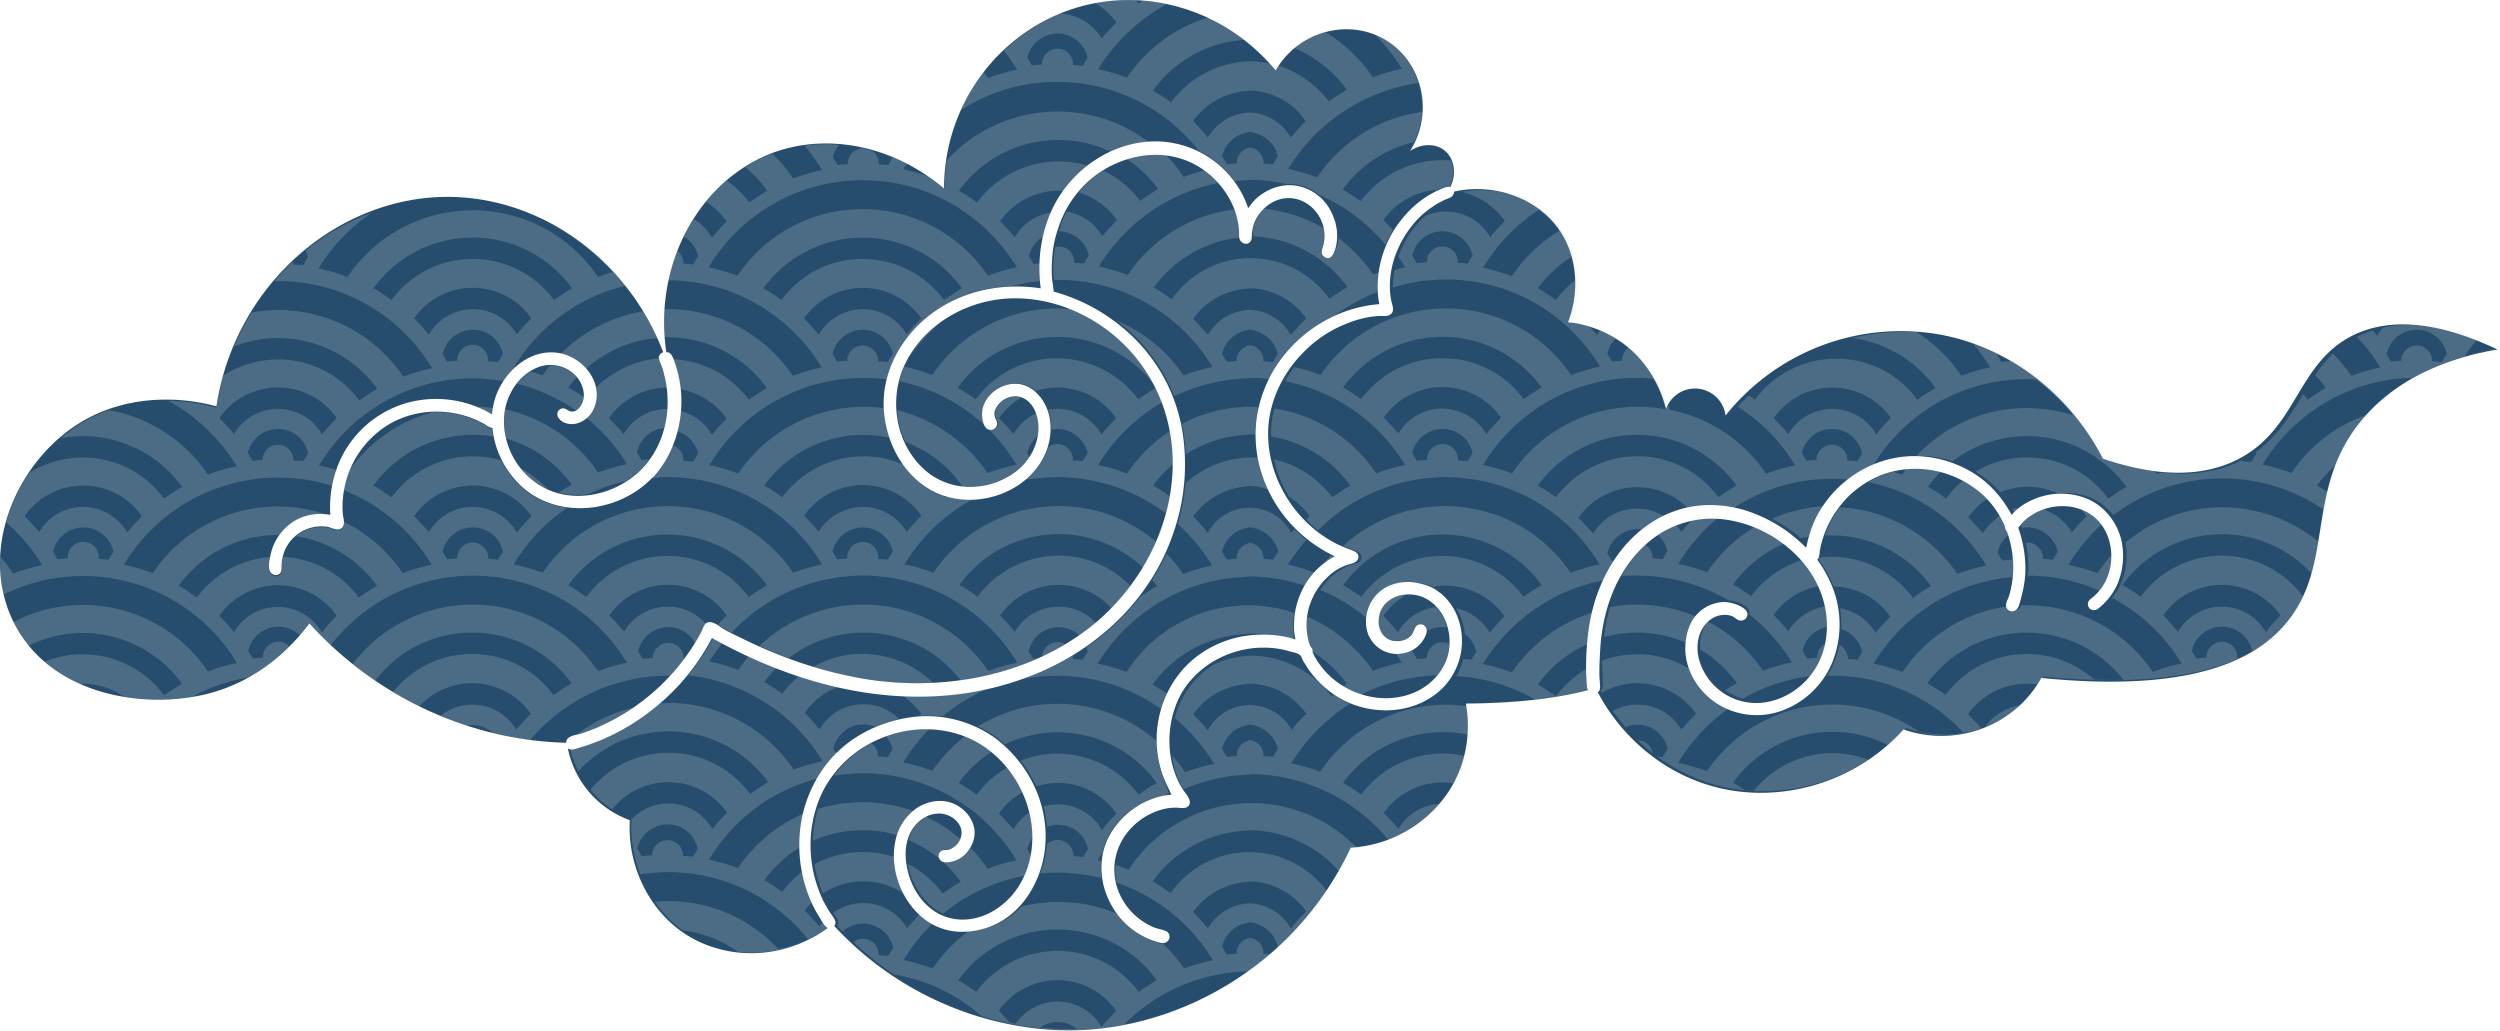
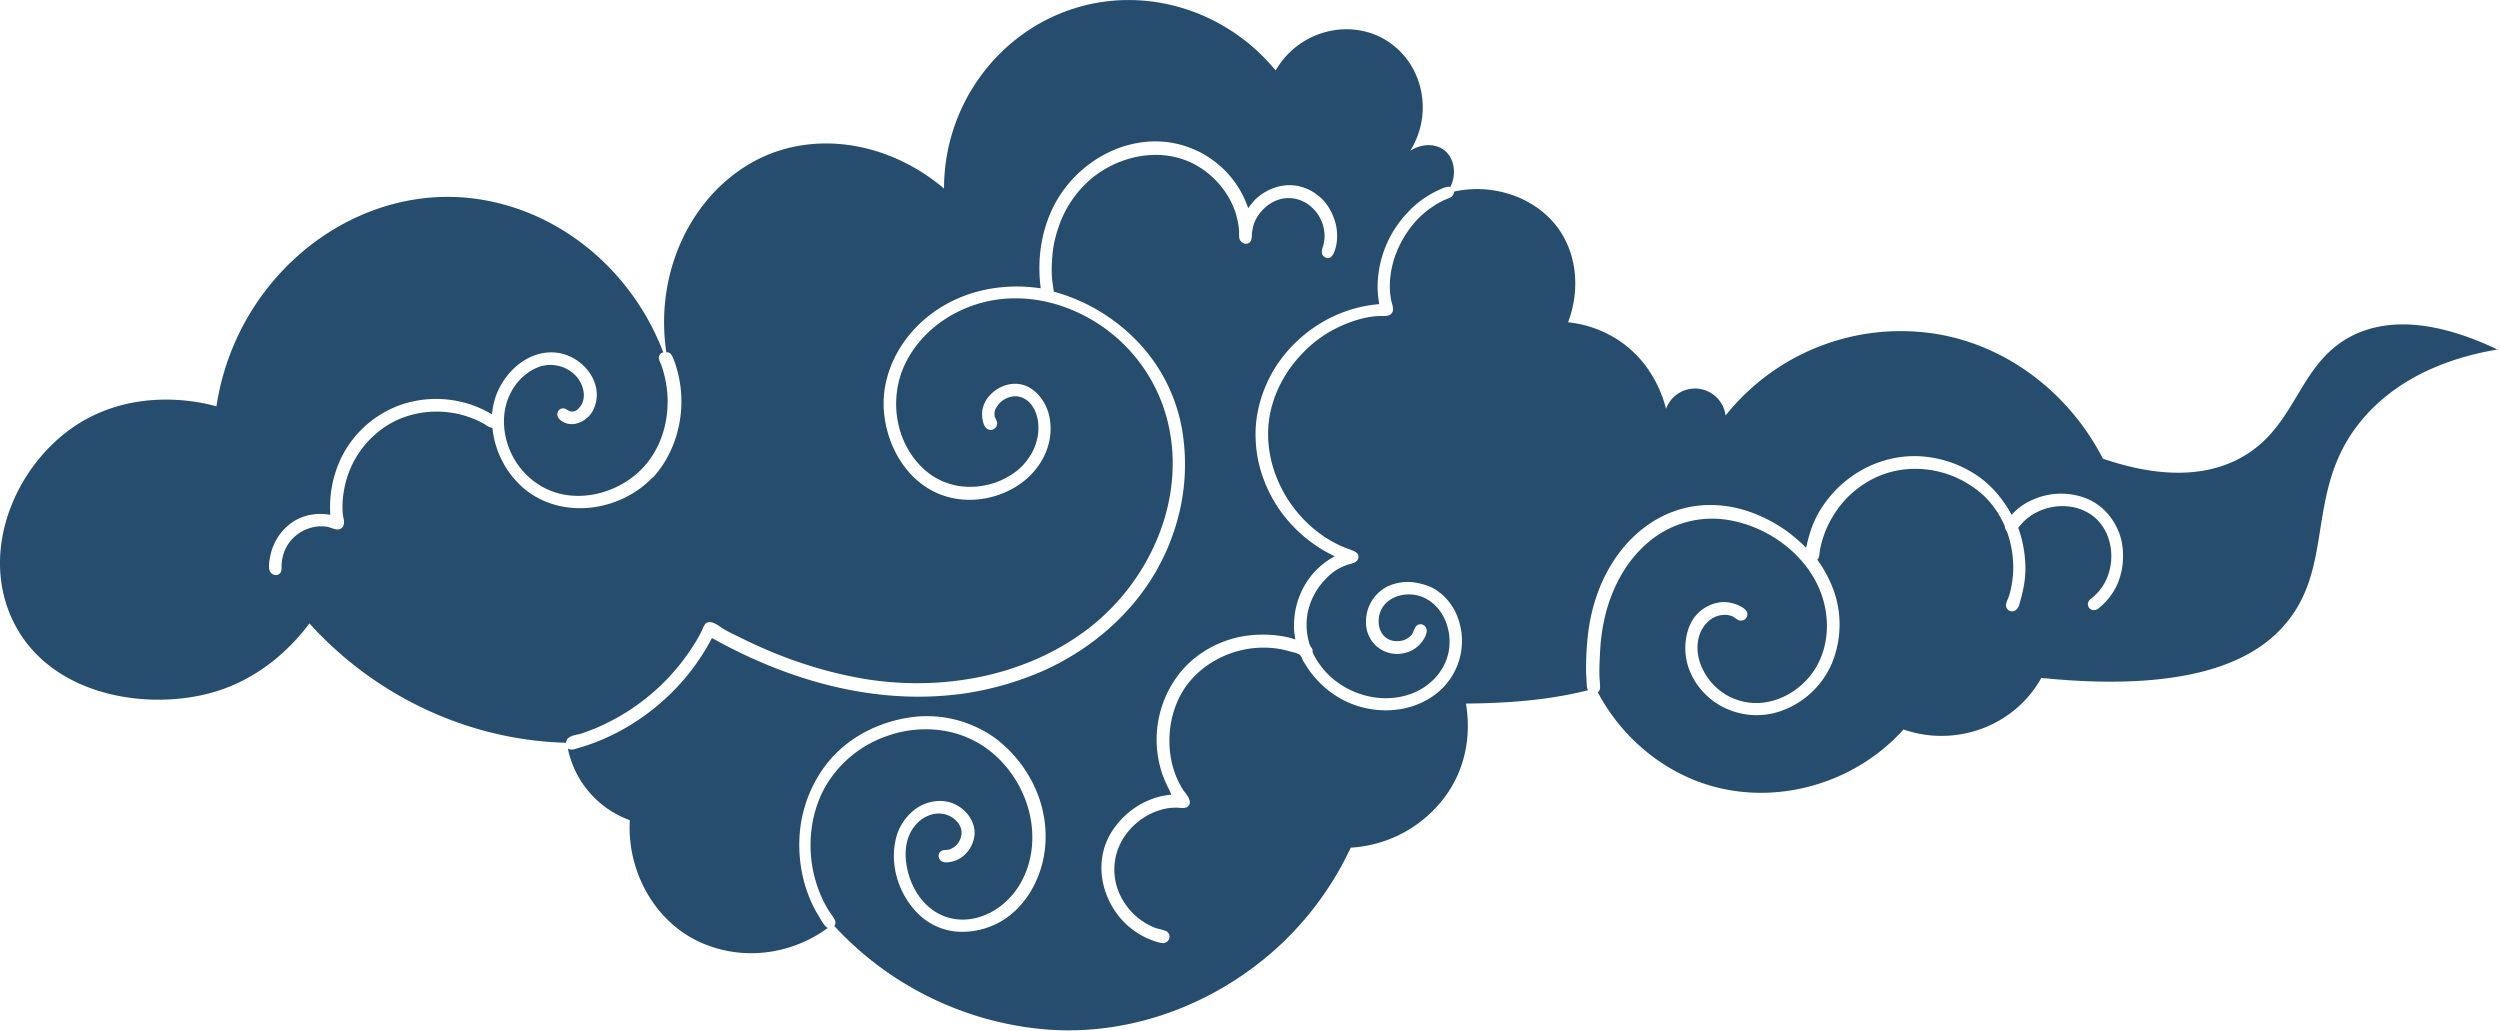
<svg xmlns="http://www.w3.org/2000/svg" viewBox="0 0 1694.43 698.46">
  <defs>
    <style>.cls-1{fill-opacity:0.2;}.cls-2{fill:none;}.cls-3{fill:#264d6d;}.cls-4{mask:url(#mask);}.cls-5{clip-path:url(#clip-path);}.cls-6{clip-path:url(#clip-path-2);}.cls-7{fill:#dfe5e1;}</style>
    <mask id="mask" x="-345.83" y="-1332.78" width="3969.6" height="2222.4" maskUnits="userSpaceOnUse">
      <g transform="translate(-3.03 -3.58)">
        <rect class="cls-1" x="-342.8" y="-1329.2" width="3969.6" height="2222.4" />
      </g>
    </mask>
    <clipPath id="clip-path" transform="translate(-3.03 -3.58)">
-       <rect class="cls-2" width="1698.67" height="702.67" />
-     </clipPath>
+       </clipPath>
    <clipPath id="clip-path-2" transform="translate(-3.03 -3.58)">
      <rect class="cls-2" x="2.67" y="2.67" width="1695.41" height="699.41" />
    </clipPath>
  </defs>
  <title>cloud3</title>
  <g id="Layer_2" data-name="Layer 2">
    <g id="Layer_1-2" data-name="Layer 1">
      <path class="cls-3" d="M1597.53,231c-37.75,19-37.19,62.17-76.36,83.18-30.66,16.47-67,9.09-92.83.29-22.43-43.72-64.16-76.66-113.27-84.6a151.86,151.86,0,0,0-142.51,55.36,20.86,20.86,0,0,0-40.32-4.55c-1.7-6.53-7.94-29-29.8-44.85A77,77,0,0,0,1065.81,222c8-21,6.53-45.42-6.81-63.88-15.9-21.57-44.85-30.37-70.4-24.69a4.88,4.88,0,0,1-2,3.69c-2,1.13-4.26,1.7-6.25,2.84a45.1,45.1,0,0,0-6.24,3.68A59.13,59.13,0,0,0,963.05,153a71.86,71.86,0,0,0-14.76,25c-3.13,9.36-4.26,19.87-2.27,29.52.56,2.27,1.7,5.11.84,7.38-1.41,3.41-5.67,2.84-8.51,2.84-9.94.28-20.16,3.69-29,8a81.87,81.87,0,0,0-22.71,16.46c-12.49,12.49-21.29,29-23.56,46.56-4,32.08,13.91,65,41.73,81.19a75.5,75.5,0,0,0,13.06,6c2.84,1.14,6.81,2.27,5.68,6.25-1.14,3.41-5.68,3.41-8.24,4.54a34.35,34.35,0,0,0-12.77,8.23,46.18,46.18,0,0,0-13.35,24.7,44.68,44.68,0,0,0,.29,16.18c.57,2.27.85,4.55,2.27,6.54a3.36,3.36,0,0,1,.86,3.12,42,42,0,0,0,5.39,9.08c14.48,19.87,43.43,28.39,65.86,17.32,11.92-6,20.73-17.32,21.57-30.95.86-12.49-4.82-25.83-16.18-31.79-13.06-6.81-32.08-.57-31.8,15.9,0,7.38,5.12,13.34,12.78,13.05a12.85,12.85,0,0,0,9.37-4c1.7-2,2-6,4.54-7.09a4.18,4.18,0,0,1,5.4,2c1.13,2.27,0,5.11-1.14,7.1a20.32,20.32,0,0,1-14.2,10.22,20.94,20.94,0,0,1-24.69-15.62,26.67,26.67,0,0,1,13.63-29.52,32.37,32.37,0,0,1,18.73-2.84c5.4.85,12.49,2.84,16.75,6.82h.28a39.53,39.53,0,0,1,10.23,12.49,45.41,45.41,0,0,1-14.77,57.63c-17.88,12.49-42.3,12.49-61.32,2.55A66.3,66.3,0,0,1,889,455.88c-.85-1.42-2-3.12-2.84-4.54-.56-1.14-.85-2.55-1.7-3.41-1.42-1.7-5.11-2.27-7.1-2.84a62.87,62.87,0,0,0-19-2.55c-21.57.28-43.15,11.64-54.22,30.38-11.36,19.58-11.64,46.84.85,66.14,2,2.84,7.1,8.23,2.84,11.36-2,1.41-5.39.56-7.67.56a36.33,36.33,0,0,0-7.94.85,45.08,45.08,0,0,0-27.82,19.88,40,40,0,0,0-4,34.06,44,44,0,0,0,23.57,25.83c2.84,1.43,6,1.71,8.79,2.85a4,4,0,0,1,2.84,3.12,4.18,4.18,0,0,1-2,4.54c-1.71,1.13-4,.57-6,0a52.49,52.49,0,0,1-26.11-17.32c-12.5-15.61-16.18-37.47-6.25-55.35A55.92,55.92,0,0,1,776,548.71a56.8,56.8,0,0,1,13.63-5.39,58.21,58.21,0,0,1,7.38-1.14,18,18,0,0,1-1.13-2.55,103.65,103.65,0,0,1-4.54-9.94A72.7,72.7,0,0,1,787,507.55c-.85-23.57,9.93-47.13,29.52-60.75A72.67,72.67,0,0,1,852.05,434a82.73,82.73,0,0,1,18.73.57,53.14,53.14,0,0,1,9.66,2.27c.28,0,.57,0,.57.29,0-.57-.29-1.43-.29-2a36.16,36.16,0,0,1-.57-9.65,52.7,52.7,0,0,1,4-18.74,51.53,51.53,0,0,1,23.56-26.12,95.42,95.42,0,0,1-38-32.36c-9.37-13.91-15-30.09-15.61-46.56-.86-16.75,4-33.78,12.77-48.26,15.33-24.7,42-41.45,71-43.72a67.8,67.8,0,0,1-1.13-13.06,73.68,73.68,0,0,1,19.87-48.54A66.63,66.63,0,0,1,978.94,132c2-.86,4.83-2.27,7.1-1.7,4.54-9.09,2.56-19.88-4.26-25-6-4.54-15.33-4.54-23,.57,15.9-25.27,8.8-58.2-14.48-73.81-24.7-16.75-60.75-8.52-76.65,19.3C834.45,11,780.79-6,732,9c-52.52,16.18-89.14,65.87-89.14,122.36-33.21-28.11-76.93-38-114.68-24.7-50,17.88-82.62,74.66-73.53,135.7h.85c2,.28,2.84,2,3.69,3.69a80.35,80.35,0,0,1,5.68,29.52c0,18.74-6.53,37.76-19.31,51.67h-.28a65.9,65.9,0,0,1-13.06,10.51,69.93,69.93,0,0,1-27,9.65c-16.75,2.27-34.06-1.71-47.13-12.78a62.13,62.13,0,0,1-21.28-40.88,14.44,14.44,0,0,1-5.12-2.55c-19.3-11.07-44-11.64-63.59-.85a64.8,64.8,0,0,0-31.79,44.85,60.44,60.44,0,0,0-.85,17.6c.28,2,1.13,4.26.57,6.25a4.21,4.21,0,0,1-4,3.4c-2.27,0-4.54-1.13-6.53-1.7a25.89,25.89,0,0,0-9.37,0,27.84,27.84,0,0,0-12.77,6,26.87,26.87,0,0,0-7.67,10.79,30.92,30.92,0,0,0-1.7,7.38c-.29,2.27.28,4.82-.85,6.81-2,2.84-6.25,1.71-7.38-1.42-.85-2.84-.29-6,.28-8.79a36,36,0,0,1,14.19-23.29c7.67-5.67,17.6-7.38,26.69-5.67a77.44,77.44,0,0,1,6.81-37.48,71.45,71.45,0,0,1,42.87-37.75,74,74,0,0,1,59.9,7.09,51,51,0,0,1,2.27-11.35c5.68-17.32,22.71-32.93,42-30.38,17.31,2.27,32.36,20.73,24.69,38-3.4,7.95-13.91,13.63-21.85,8.24-1.42-1.14-2.84-2.56-2.84-4.55a4,4,0,0,1,3.4-4c2.27-.28,3.41,1.42,5.4,2a5.57,5.57,0,0,0,5.39-1.71c6.53-6.24,3.69-16.75-1.7-22.42a23.71,23.71,0,0,0-24.13-6.25C360.36,254.89,353,262,349,270.22c-4.82,9.37-5.39,20.16-3.12,30.09,4.54,19.59,20.16,35.21,40,38.61,20.15,3.41,42-5.11,55.07-20.72,13.91-16.75,17.6-40.31,12.21-60.76a43.19,43.19,0,0,0-2.56-7.95c-.85-2-1.7-3.68-.28-5.67a3.9,3.9,0,0,1,2.27-1.42c-23.56-61.6-80.06-103.34-141.94-105.32C234.31,134.81,162.49,195,149.71,279c-7.94-2.27-53.65-14.19-95.1,12.78C14,318.48-10.4,375.26,10.89,422.38c24.13,53.38,92.83,63.59,138,50,34.63-10.51,55.36-34.92,63.87-46.28,44.29,49.12,107.6,79.21,174,80.91a4.07,4.07,0,0,1,1.7-3.41c2.56-2,6.53-2,9.37-3.12,4-1.42,7.95-2.84,11.64-4.54a145.27,145.27,0,0,0,66.43-59.62,57.71,57.71,0,0,0,3.12-6,20,20,0,0,1,1.7-3.4c1.14-1.71,3.13-2,5.11-1.42,2.84.85,5.11,2.83,7.38,4.26,3.41,2,6.82,3.68,10.51,5.39,27.54,13.91,57.06,24.13,87.72,28.95,51.95,7.95,108.16-2.55,150.17-35.2C781.08,398,805.21,346,795.84,295.77a110.59,110.59,0,0,0-38.32-65.3c-21-17.31-48.83-27.25-76.37-24.13-27.25,3.13-53.09,19.31-65,44.58-10.5,22.71-6.53,51.38,11.64,69.26a45.74,45.74,0,0,0,32.36,13.35,51.44,51.44,0,0,0,32.37-11.08c9.36-7.66,15.32-19.59,14.19-31.79-.57-6.82-3.69-14.2-10.22-17.32s-14.76.29-18.17,6.53a7.58,7.58,0,0,0-.57,7.38,8.11,8.11,0,0,1,1.14,3.41,4.54,4.54,0,0,1-3.69,4.26c-6.25.85-7.1-9.65-6.25-13.91,2-9.94,12.21-17.32,22.14-17.32,11.08,0,19.31,9.37,22.43,19.3,3.41,11.65,1.14,24.14-5.39,34.35-13.34,21-42.3,30.1-65.58,22.15-23.56-7.95-38-31.8-40.31-55.93-2.56-26.12,10.79-50.82,30.94-66.43C654.46,200.67,682,195,708.4,199c-2.55-19.58.29-39.74,9.65-57.34,14.2-26.4,43.44-44.57,73.81-42a66.69,66.69,0,0,1,52.81,34.92,62.49,62.49,0,0,1,4.26,9.94v.28c1.41-2,2.84-3.69,4.25-5.39,6.81-6.81,16.47-11.07,26.4-10.22A31.42,31.42,0,0,1,893.49,134a15.54,15.54,0,0,1,2.28,1.71c5.11,3.4,9.08,9.65,11.07,15a34.07,34.07,0,0,1,1.7,19.87c-.85,3.41-3.12,10.79-8.23,6.82-2-1.42-1.42-4-.85-6a23.53,23.53,0,0,0,1.13-10.79c-1.42-12.78-12.49-23.56-25.55-22.71-6.52.28-12.77,4-17,8.8a26,26,0,0,0-5.4,9.37,46,46,0,0,0-1.13,6,16.45,16.45,0,0,1-.28,3.69c-1.42,4.82-7.38,3.41-8.24-.85-.28-2,0-4-.28-6a34.4,34.4,0,0,0-.85-5.68,51.1,51.1,0,0,0-2.84-9.37,58.84,58.84,0,0,0-27-29.24C789.31,103,761.49,109,742.47,124.87a73.14,73.14,0,0,0-22.15,33.21,76.54,76.54,0,0,0-4.25,22.43,78,78,0,0,0,0,11.64c.28,3.12.85,6,1.13,9.08a124.17,124.17,0,0,1,59.9,37.19,114.9,114.9,0,0,1,27,55.65,141.13,141.13,0,0,1-5.67,70.4c-14.48,43.15-48.27,76.08-89.43,94.25a213,213,0,0,1-49.68,14.48c-60.47,9.37-120.94-7.67-173.74-37.19A150.22,150.22,0,0,1,462,469.22c-18.74,19.87-42.87,34.92-69.27,42a5.65,5.65,0,0,1-4.82-.29,65.64,65.64,0,0,0,42,48.55c-2,33.5,15.9,67.85,46.84,82.33,29.24,13.62,62.74,8.8,87.44-9.37h-.29c-2-1.14-3.12-3.41-4.25-5.11-1.14-2-2.56-4.26-3.7-6.25-9.65-17.6-13.05-38.61-10.22-58.48,2.84-18.73,11.65-36.9,25.56-50,14.19-13.34,33.21-21.3,52.51-23.28a79.39,79.39,0,0,1,55.93,16.18.27.27,0,0,1,.28.28.28.28,0,0,1,.29.29,85,85,0,0,1,19.3,22.14c10.5,17,14.76,38,10.5,57.91-3.68,17-13.62,33.5-29.24,42.3a52.37,52.37,0,0,1-29.8,6.54,42,42,0,0,1-25.27-11.64c-13.06-12.5-19.59-32.08-15.9-49.69a35.32,35.32,0,0,1,14.2-22.14c7.95-5.39,18.17-6.81,26.68-2.56,7.38,3.7,13.34,11.65,12.78,20.16-.57,8-6.25,15.9-14.2,18.17-3.12.85-8.51,2-9.93-2.27a3.9,3.9,0,0,1,1.42-4.54c1.7-1.14,4-.57,5.68-1.14a12.27,12.27,0,0,0,8.22-10.79c.29-4.82-3.11-9.08-7.09-11.35-8.51-4.83-18.74-1.14-24.42,6-6.24,7.38-7.38,17.88-5.67,27.25,2.84,17,14.48,33.22,32.36,36,18.17,2.84,35.77-8.51,44.57-23.84,9.94-17,10.5-38,3.69-56.49-6.53-17.6-19.59-33.22-36.9-41.45-17.89-8.52-39.18-8.8-57.63-2a77.16,77.16,0,0,0-42,35.49c-9.65,18.17-11.64,40-6.53,59.9a95.39,95.39,0,0,0,5.39,15c1.14,2.55,2.56,4.82,4,7.38,1.42,2.27,3.12,4.25,4.26,6.52a3.84,3.84,0,0,1-.29,4.26,220.25,220.25,0,0,0,137.69,69.56c58.77,6.53,117.81-14.77,161.53-53.94a215.54,215.54,0,0,0,50.82-68.71,85.69,85.69,0,0,0,65-36.05c12.77-18.16,16.74-40.31,13.06-61.6,28.1-.28,56.21-2.27,82.89-9.09a.27.27,0,0,0-.28-.28c-.85-1.7-.57-3.69-.85-5.39,0-2.27-.29-4.54-.29-6.81a193.39,193.39,0,0,1,1.7-28.68c2.56-17.88,8.81-35.2,19.31-50,9.93-13.91,23.85-25.27,40.31-30.66,16.75-5.68,35.2-4.54,51.67,1.7a102.12,102.12,0,0,1,23.28,12.49c3.4,2.56,6.81,5.4,9.93,8.24l2.84,2.83c0-.28,0-.56.28-.56a90.73,90.73,0,0,1,3.41-12.49A68.84,68.84,0,0,1,1241.82,342c14.48-18.73,37.48-30.09,61.32-29.24A77.47,77.47,0,0,1,1341.75,325c10.51,6.81,18.74,16.46,24.7,27.54a39.26,39.26,0,0,1,13.63-9.94,47.06,47.06,0,0,1,37.19-1.14c11.64,4.83,19.87,15,23.27,27a49.66,49.66,0,0,1-2,30.1,43,43,0,0,1-8.24,12.77,47.49,47.49,0,0,1-5.67,5.11,1.06,1.06,0,0,1-.85.28,1,1,0,0,1-.57.29h-.29a3.89,3.89,0,0,1-4.54-2.56c-.85-2.27.57-4.25,2.27-5.39a34.21,34.21,0,0,0,10.51-13.91c6.24-15.05,2.27-34.64-11.92-43.44-15.34-9.65-37.77-5.11-48.27,9.66a83.15,83.15,0,0,1,4.83,27.82c0,7.94-1.71,15.9-4,23.56-.56,2.27-1.7,4.54-4.26,5.11a4.12,4.12,0,0,1-4.82-4.82c.28-2,1.42-3.7,2-5.68a42.16,42.16,0,0,0,1.43-5.68,68.22,68.22,0,0,0,1.41-13.06,72.86,72.86,0,0,0-4.25-24.7,6.12,6.12,0,0,1-1.42-3.41,25.45,25.45,0,0,0-2.27-4.82,49.21,49.21,0,0,0-5.11-8.23,56.35,56.35,0,0,0-14.48-13.91c-19.87-13.92-47.13-16.47-68.7-4.83a66.13,66.13,0,0,0-24.13,21.86A68.63,68.63,0,0,0,1239,367a64.4,64.4,0,0,0-2.55,9.93c-.28,2.27-.28,4.55-1.7,6a86.15,86.15,0,0,1,11.07,20.73,69,69,0,0,1-1.14,49.39,58.78,58.78,0,0,1-35.2,32.65,50,50,0,0,1-45.42-7.1c-11.64-8.8-19.31-22.42-18.74-37.19.29-6.81,2-13.91,6.25-19.59a26.35,26.35,0,0,1,19.59-10.22,26.74,26.74,0,0,1,10.21,2.27c2.28,1.14,5.68,2.84,6,5.68a4.39,4.39,0,0,1-6.25,4.26c-1.7-.85-2.84-2.27-4.83-2.84a12.53,12.53,0,0,0-5.67-.56c-8.24.56-14.19,7.66-16.18,15-2,7.66-.57,15.62,3.12,22.71A40.26,40.26,0,0,0,1195.83,480c16.47-1.13,31.51-11.64,39.18-26.11s8-32.09,2.56-47.42c-9.94-28.1-38.9-48.26-68.14-51.09A66.7,66.7,0,0,0,1120,371.28c-13.35,11.36-22.14,26.69-27.26,43.15a126.63,126.63,0,0,0-5.11,29c-.28,4.83-.57,9.94-.57,14.76a60.38,60.38,0,0,0,.29,7.38c0,1.7.57,4.26-.29,6a2.17,2.17,0,0,1-1.13,1.14c16.47,31.23,45.71,55.64,80.34,64.44,45.42,11.64,95.67-4.26,126.9-39.17,35.77,12.49,75.51-2.56,93.39-34.92,106.75,10.79,148.76-14.76,167.78-39.46,30.95-39.74,11.07-90,50-136,27-31.8,65.87-42.87,91.42-47.13C1646.08,216.85,1615.7,222,1597.53,231Z" transform="translate(-3.03 -3.58)" />
      <g class="cls-4">
        <g class="cls-5">
          <g class="cls-6">
-             <path class="cls-7" d="M422.24,555.24c.29.29.57.29,1.14.57C422.81,555.53,422.53,555.53,422.24,555.24Zm4,2c.28,0,.28.28.57.28A1,1,0,0,0,426.22,557.23Zm-6.53-3.41c-.28-.28-.57-.28-.85-.56C419.12,553.54,419.41,553.54,419.69,553.82Zm51.95,84.6a25.84,25.84,0,0,0,2.84,1.42A13,13,0,0,0,471.64,638.42Zm-2.56-1.7c-1.13-.57-2-1.42-3.12-2A18.3,18.3,0,0,1,469.08,636.72ZM593.43,105a64.71,64.71,0,0,1,6.81,2.27A64.71,64.71,0,0,0,593.43,105ZM393.85,282.14a2.89,2.89,0,0,0,1.43-1.13,12.91,12.91,0,0,0,3.68-7.95,86.45,86.45,0,0,0-10.78-6.82,46.49,46.49,0,0,1,6-7.09c-.29-.29-.29-.57-.57-.57a25.39,25.39,0,0,0-17.88-7.38L370.58,258c-2.56-.85-5.11-2-7.67-2.55a51.61,51.61,0,0,0-9.37,8.23A121.17,121.17,0,0,1,393.85,282.14Zm-56.77-2a84,84,0,0,0-11.92-.86,83,83,0,0,1,11.35,5.4C336.8,283.28,336.8,281.57,337.08,280.16ZM856,279.59c-1.7,0-3.41-.29-5.11-.29a99.56,99.56,0,0,0-46.84,11.64c.28.86.28,1.42.57,2.27a131.47,131.47,0,0,1,2,18.46,81.64,81.64,0,0,1,41.73-13.35V298h5.39A84,84,0,0,1,856,279.59ZM409.76,495.91a154,154,0,0,0,23-12.77,101.75,101.75,0,0,0-39.18,18.45,21.38,21.38,0,0,0,4.54-1.14C402.09,499,406.06,497.61,409.76,495.91Zm69.55,146.2,4.25,1.7Zm163.23,40.31c-.85-.28-1.7-.85-2.56-1.13A9.73,9.73,0,0,1,642.54,682.42Zm6.25,2.56c.85.28,1.41.57,2.27.85A18.5,18.5,0,0,1,648.79,685Zm11.07,4.25c-.57-.28-.85-.28-1.42-.56C658.72,689,659.29,689,659.86,689.23Zm453.08-184a103.89,103.89,0,0,0,10.22,8.8A10.36,10.36,0,0,0,1112.94,505.28ZM484.7,644.38l5.11,1.7ZM374.27,335.23a65.81,65.81,0,0,0-17.89-13.91A47.87,47.87,0,0,0,374.27,335.23Zm245.28-89.71A120.11,120.11,0,0,1,640.84,222C632.32,228.49,624.94,236.15,619.55,245.52ZM564.76,631.89h0c-21,15.62-48.55,21.57-74.38,14.19a101.63,101.63,0,0,0,12.77,2.56,81.6,81.6,0,0,0-37.47-14.48,80.58,80.58,0,0,1-18.74-19.3c2.84-.29,6-.57,8.8-.57a102,102,0,0,1,75,32.65,82.79,82.79,0,0,0,19.87-6.81,121.22,121.22,0,0,0-94.82-45.43A132.16,132.16,0,0,0,437,596.12a88.07,88.07,0,0,1-6-37.19,34.45,34.45,0,0,1,25-10.78,34,34,0,0,1,29.8,17.31c3.13-4,6.53-7.38,9.94-11.07A48.47,48.47,0,0,0,418,552.12a55.55,55.55,0,0,1-14.76-13.34,68.65,68.65,0,0,1,108.17,2.83c4-2.83,7.94-5.39,12.2-7.94A83.12,83.12,0,0,0,395,526.29a64.88,64.88,0,0,1-5.68-16.19,5.74,5.74,0,0,0,4.83.29,149.24,149.24,0,0,0,56.49-30.09c1.71,0,3.69-.29,5.4-.29a102.09,102.09,0,0,1,84.88,45.14,142.65,142.65,0,0,1,19.58-5.68,122.24,122.24,0,0,0-91.12-58.19,147.8,147.8,0,0,0,17.6-26.4c2,1.13,4.26,2.27,6.53,3.4a117.15,117.15,0,0,0-9.65,13.63,142.77,142.77,0,0,1,19.59,5.67,103.5,103.5,0,0,1,8.23-10.5c6.24,2.84,12.49,5.39,18.74,7.95A111,111,0,0,0,521,465.82a111.27,111.27,0,0,1,12.2,7.95A69.34,69.34,0,0,1,546,460.71c9.08,3.12,18.17,5.39,27.54,7.66a46.68,46.68,0,0,0-25,18.45,123.91,123.91,0,0,1,9.94,11.08,34.35,34.35,0,0,1,29.81-17,33.88,33.88,0,0,1,24.13,9.94,119.89,119.89,0,0,0-16.18,5.39,19.15,19.15,0,0,0-7.95-1.7A21,21,0,0,0,567.88,511c.57,1.14,1.42,2.27,2,3.41a80.26,80.26,0,0,0-12.48,16.75,121.16,121.16,0,0,0-73.82,55.07,142,142,0,0,1,19.59,5.68,103.37,103.37,0,0,1,45.14-37.19,51.28,51.28,0,0,0-1.13,6.53,73.48,73.48,0,0,0-.86,15.9,85,85,0,0,0-25.26,23,111.27,111.27,0,0,1,12.2,7.95A64.75,64.75,0,0,1,548,593.57,85.78,85.78,0,0,0,554.54,614a34.46,34.46,0,0,0-6,6.81c3.41,3.4,6.82,7.1,9.94,10.78a25.51,25.51,0,0,1,3.12-4.54A6,6,0,0,0,564.76,631.89ZM475.9,578.8a20.77,20.77,0,0,0-20.44-16.46A21,21,0,0,0,435,578.8c1.14,1.71,2,3.41,3.12,5.11a55.84,55.84,0,0,1,6.81-.57v-.28a10.51,10.51,0,0,1,21,0v.57c2.27.28,4.26.28,6.53.57C473.06,583.91,475.05,580.22,475.9,578.8Zm149,94.82c-.57-.28-.85-.57-1.42-.85A6.08,6.08,0,0,0,624.94,673.62Zm6.53,3.41c.85.28,1.42.85,2.27,1.13A16.84,16.84,0,0,1,631.47,677ZM24.52,443.39a7.57,7.57,0,0,1,1.42,1.7A7.57,7.57,0,0,0,24.52,443.39ZM572.14,101.31a2.61,2.61,0,0,1,1.42.28A3.14,3.14,0,0,0,572.14,101.31ZM28.78,447.93c1.13,1.14,2.55,2.27,3.69,3.41C31.33,450.2,29.91,449.07,28.78,447.93Zm557-344.64a1.69,1.69,0,0,1,1.14.29C586.61,103.29,586.33,103.29,585.76,103.29ZM230.62,444l-.57-.57C230.34,443.67,230.62,443.67,230.62,444Zm62.46,40.88c-1.14-.57-2-.86-3.13-1.42A16.05,16.05,0,0,0,293.08,484.84ZM448.36,307.69a11.94,11.94,0,0,0-3.12,5.11A24.36,24.36,0,0,0,448.36,307.69ZM300.17,488c-1.41-.57-2.55-1.14-4-1.7C297.33,486.82,298.76,487.39,300.17,488Zm-60.18-36c-.29-.28-.85-.57-1.14-.85C239.14,451.34,239.7,451.63,240,451.91ZM387,507a234.58,234.58,0,0,1-57.91-8.8c2.84.85,5.68,1.42,8.23,2.27a20.3,20.3,0,0,0-13.91-5.39,19,19,0,0,0-4,.28c-6-2-11.93-4.26-17.89-6.53a33.9,33.9,0,0,1,21.58-7.66,34.33,34.33,0,0,1,29.8,17,122.77,122.77,0,0,1,9.94-10.79,48.61,48.61,0,0,0-75.51-5.11c-6-2.84-12.21-6.24-17.88-9.65a68.52,68.52,0,0,1,108.72,2c4-2.84,7.95-5.4,12.21-7.95a83.31,83.31,0,0,0-67.28-34.35A82.27,82.27,0,0,0,257.31,465c-5.4-3.68-10.51-7.38-15.34-11.35a102.44,102.44,0,0,1,166.36,4.83,111.09,111.09,0,0,1,19.59-5.68,121.89,121.89,0,0,0-200.71-11.93,178.53,178.53,0,0,1-14.48-14.76c-8.51,11.36-29.24,35.77-63.87,46.28-24.7,7.38-56.78,7.66-84.31-2.28,7.38,2.85,15.33,4.55,23,6A49,49,0,0,0,59.15,467H56.6A106,106,0,0,1,33,452.19a66,66,0,0,1,26.11-5.11,67.79,67.79,0,0,1,55.08,27.82c4-2.84,8-5.39,12.2-7.95A83.31,83.31,0,0,0,59.15,432.6a80.38,80.38,0,0,0-36.9,8.8A78.33,78.33,0,0,1,12,425.22a102,102,0,0,1,132,33.5A111.45,111.45,0,0,1,163.63,453,121.81,121.81,0,0,0,5.5,406.48a96.92,96.92,0,0,1-2.27-25.54A112.06,112.06,0,0,1,12,392.29a142.65,142.65,0,0,1,19.58-5.68A119,119,0,0,0,7.2,357.66a115.14,115.14,0,0,1,15.9-33.78,68.54,68.54,0,0,1,91.13,17.59c4-2.83,8-5.39,12.2-7.94a83.28,83.28,0,0,0-67.28-34.35,87.25,87.25,0,0,0-15,1.41c3.41-2.83,6.81-5.39,10.5-7.94a101,101,0,0,1,22.15-11.08A102.58,102.58,0,0,1,144,325.29a112.31,112.31,0,0,1,19.59-5.68,125.94,125.94,0,0,0-46.28-44.28,127.28,127.28,0,0,1,32.36,4.54A187.79,187.79,0,0,1,154.54,258a68.57,68.57,0,0,1,36.9-10.79,67.74,67.74,0,0,1,55.08,27.83c4-2.84,7.95-5.4,12.2-7.95a83.32,83.32,0,0,0-67.28-34.36,80.67,80.67,0,0,0-29.8,5.68,175.65,175.65,0,0,1,11.92-23,95,95,0,0,1,17.88-1.71,102.1,102.1,0,0,1,84.89,45.14,140.58,140.58,0,0,1,19.59-5.67,121.62,121.62,0,0,0-104.48-59.05h-2.55a141.54,141.54,0,0,1,12.78-13.34c0,.56.28.85.28,1.41v.57c2.27.29,4.26.29,6.53.57.28-.28,2.27-4,3.12-5.39a27,27,0,0,0-1.42-4.54,159,159,0,0,1,45.14-25.84,122.34,122.34,0,0,0-36.34,38,142.38,142.38,0,0,1,19.59,5.68,102.37,102.37,0,0,1,169.76,0c3.13-1.14,6.53-2.27,9.94-3.41a161.79,161.79,0,0,0-48.83-35.76c37.19,17.31,67.85,49.67,83.75,91.12h-.28c-1.43-3.69-2.85-7.1-4.26-10.51a82.35,82.35,0,0,0-48.55,21,32.5,32.5,0,0,0-17.32-9.94A102.76,102.76,0,0,1,439,214.58a156.73,156.73,0,0,0-12.2-17.32,122.21,122.21,0,0,0-75.52,55.36c.57,0,.86.28,1.42.28a41.18,41.18,0,0,0-7.95,9.08,129,129,0,0,0-21-2,121.6,121.6,0,0,0-104.46,59.05c4.26.85,8.23,2,12.2,3.12-1.13,3.41-2.27,7.1-3.12,10.79A122.12,122.12,0,0,0,87,386.33,140.6,140.6,0,0,1,106.56,392a102,102,0,0,1,119.8-38.9c-9.08-1.42-18.73.29-26.12,6a44.22,44.22,0,0,0-7.38,7.09h-1.42a82.94,82.94,0,0,0-67.28,34.35,114.41,114.41,0,0,1,12.21,8,69.11,69.11,0,0,1,50-27.53c0,.57-.28.85-.28,1.41-.57,2.84-1.13,6-.28,8.81,1.13,3.12,5.39,4.25,7.38,1.41,1.42-2,.85-4.54.85-6.81a29,29,0,0,1,.85-4.82,68.18,68.18,0,0,1,51.38,27.53c4-2.83,8-5.39,12.21-8A83.34,83.34,0,0,0,203.65,367a26.93,26.93,0,0,1,12.21-5.68,25.89,25.89,0,0,1,9.37,0c2.27.28,4.54,1.7,6.53,1.7a4,4,0,0,0,4-3.4,3.88,3.88,0,0,0,0-2.56A102.3,102.3,0,0,1,276,392a141.4,141.4,0,0,1,19.59-5.68A122.32,122.32,0,0,0,236,335.8a81.5,81.5,0,0,1,4-13.63A101.51,101.51,0,0,1,295.92,283a65.24,65.24,0,0,1,35.48,8.52c1.7.85,3.12,2.27,5.11,2.56.29,1.7.57,3.69.85,5.39a74.71,74.71,0,0,0-13.91-1.14,82.93,82.93,0,0,0-67.28,34.35,114,114,0,0,1,12.21,8,68.53,68.53,0,0,1,55.07-27.83,62.56,62.56,0,0,1,19.31,2.84,62.46,62.46,0,0,0,15,19.31c8.52,7.38,19,11.35,29.81,12.77a120.23,120.23,0,0,0-36.34,38.33,141.38,141.38,0,0,1,19.59,5.67,102.38,102.38,0,0,1,169.77,0,140.84,140.84,0,0,1,19.58-5.67A121.61,121.61,0,0,0,455.74,327c-3.69,0-7.38.29-11.07.57a.27.27,0,0,0,.28-.28h.29a70.53,70.53,0,0,0,13.62-21.86,10.38,10.38,0,0,1,7.38,9.94v.57c2.28.28,4.27.28,6.54.56.28-.28,2.27-4,3.4-5.39A21,21,0,0,0,462,295.77a76.06,76.06,0,0,0,2.27-13.63,34.19,34.19,0,0,1,21.29,16.18c3.12-4,6.53-7.38,9.93-11.07A49.22,49.22,0,0,0,464,267.38a82.23,82.23,0,0,0-5.11-20.44,68.79,68.79,0,0,1,51.67,27.54c4-2.84,8-5.4,12.21-8a83.34,83.34,0,0,0-67.28-34.35h-2.27a106,106,0,0,1,0-19h2.27a102.07,102.07,0,0,1,84.88,45.14,142.38,142.38,0,0,1,19.59-5.68,122.38,122.38,0,0,0-104.19-59.05A126.51,126.51,0,0,1,462,173.42a11.2,11.2,0,0,1,4.25,8.23v.56c2.28.29,4.27.29,6.54.57.28-.28,2.27-4,3.4-5.39a20.29,20.29,0,0,0-9.65-13.34,81.3,81.3,0,0,1,6.81-11.92,34.27,34.27,0,0,1,12.21,12.48c3.12-4,6.53-7.38,9.93-11.07a50.77,50.77,0,0,0-13.9-13.06A97.69,97.69,0,0,1,495.77,126a67.28,67.28,0,0,1,15.05,14.76c4-2.84,7.95-5.39,12.21-8a88.37,88.37,0,0,0-15-15.9,92.66,92.66,0,0,1,18.45-9.08,101.63,101.63,0,0,1,14.2,16.74,142.22,142.22,0,0,1,19.58-5.67,133.85,133.85,0,0,0-11.92-16.47,91.22,91.22,0,0,1,23.28-.56,19.54,19.54,0,0,0-4,8.51c1.14,1.7,2,3.41,3.13,5.11a55.84,55.84,0,0,1,6.81-.57v-.28a10.56,10.56,0,0,1,9.93-10.5c2,.56,4,.85,6,1.42a10,10,0,0,1,5.11,8.79v.57c2.27.29,4.26.29,6.53.57.28-.28,2-3.41,2.84-5.11-2.27-.85-4.83-2-7.1-2.84a131.89,131.89,0,0,1,42.3,24.13,147.42,147.42,0,0,1,1.42-19.3A102.21,102.21,0,0,1,781.65,99.89a71,71,0,0,0-25.27,6.81,82,82,0,0,0-36.06-8.23A82.92,82.92,0,0,0,653,132.82a111.4,111.4,0,0,1,12.21,8A68.94,68.94,0,0,1,720.32,113a71.74,71.74,0,0,1,20.73,3.12,77,77,0,0,0-16.19,17c-1.41,0-2.83-.28-4.25-.28a48.55,48.55,0,0,0-39.75,20.72c3.41,3.41,6.82,7.1,9.94,10.79a35.24,35.24,0,0,1,26.12-17,77,77,0,0,0-5.11,15.61,21.11,21.11,0,0,0-11.36,14.48,48.3,48.3,0,0,1,3.12,5.11c2-.29,3.7-.29,5.69-.57,0,4,0,7.95.28,11.92a128,128,0,0,0-21.3,3.7c-19.3.85-38,7.09-53.65,19.3-14.48,11.07-25.27,26.69-29.52,44a108.6,108.6,0,0,0-16.75-1.14,121.61,121.61,0,0,0-104.47,59.06,141.38,141.38,0,0,1,19.59,5.67,102.45,102.45,0,0,1,84.88-45.14,84.14,84.14,0,0,1,14.76,1.14,9.79,9.79,0,0,0,.28,2.84,72.85,72.85,0,0,0,4,17.31A82.64,82.64,0,0,0,521,332.67a112.85,112.85,0,0,1,12.2,8,68.54,68.54,0,0,1,55.08-27.83,66.61,66.61,0,0,1,29,6.53c6.24,8.23,14.47,15.05,24.13,18.74.56.85,1.41,1.7,2,2.56.57-.29,1.14-.86,1.7-1.14a56.41,56.41,0,0,0,17,2.55,122.27,122.27,0,0,0-46,44,141.38,141.38,0,0,1,19.59,5.67A102.34,102.34,0,0,1,787.6,371.57a146.62,146.62,0,0,1-9.08,17.6A83,83,0,0,0,653.33,400a113.43,113.43,0,0,1,12.21,8,68.93,68.93,0,0,1,55.07-27.83,67.92,67.92,0,0,1,49.4,21.3,135.1,135.1,0,0,1-13.06,15,48.41,48.41,0,0,0-76.09,4.26,123.77,123.77,0,0,1,9.94,11.07,34.55,34.55,0,0,1,55.64-5.39c-1.13.85-2.27,2-3.4,2.84-2.56,2-5.11,3.69-7.67,5.68a21.25,21.25,0,0,0-14.76-6.25,21,21,0,0,0-20.44,16.46,51.14,51.14,0,0,1,3.12,5.11c1.7-.28,3.41-.28,5.11-.56a187.81,187.81,0,0,1-54.22,15,83.21,83.21,0,0,0-116.68-15c-6.81-2.56-13.34-5.4-19.87-8.24a102.33,102.33,0,0,1,155.29,17,110.6,110.6,0,0,1,19.59-5.68A122.05,122.05,0,0,0,498.9,432.32c-1.71-.85-3.13-1.71-4.83-2.55-1.42-.86-2.84-2-4.54-2.84,2-2.28,4-4.26,6-6.25a48.46,48.46,0,0,0-79.48,0,123.68,123.68,0,0,1,9.93,11.07,34.35,34.35,0,0,1,55.93-4.82c-.28,0-.28.28-.57.28-.85.85-1.13,2.27-1.7,3.4-1.14,2-2,4-3.12,6-.57,1.13-1.42,2.27-2,3.4A20.67,20.67,0,0,0,456,428.63a21,21,0,0,0-20.44,16.46c1.13,1.71,2,3.41,3.12,5.11a55.82,55.82,0,0,1,6.81-.56v-.29a10.51,10.51,0,0,1,21,0v.57a2.59,2.59,0,0,1,1.42.28,115.9,115.9,0,0,1-9.37,11.36H456a122.33,122.33,0,0,0-93.69,43.72Q374.27,506.56,387,507ZM608.19,243.54a20.77,20.77,0,0,0-20.44-16.47,21,21,0,0,0-20.44,16.47c1.14,1.7,2,3.4,3.12,5.11a53.92,53.92,0,0,1,6.81-.57v-.29a10.51,10.51,0,0,1,21,0v.57c2.27.29,4.25.29,6.52.57C605.07,248.65,607.05,245,608.19,243.54Zm7.1-125.2c5.39,1.13,10.78,2.84,16.18,4.54-4.54-3.12-9.08-5.68-13.63-8.23A17.29,17.29,0,0,0,615.29,118.34Zm-27.54,27a102.07,102.07,0,0,1,84.88,45.14,111.09,111.09,0,0,1,19.59-5.68c-21.57-35.49-60.18-59.05-104.47-59.05a121.6,121.6,0,0,0-104.47,59.05,142.79,142.79,0,0,1,19.59,5.68A101.69,101.69,0,0,1,587.75,145.31Zm0,33.78a68.15,68.15,0,0,1,55.07,27.82c4-2.84,7.95-5.39,12.21-7.95a83.06,83.06,0,0,0-134.56,0,112.36,112.36,0,0,1,12.21,7.95A67.75,67.75,0,0,1,587.75,179.09Zm0,34.07a34.35,34.35,0,0,1,29.81,17,121,121,0,0,1,9.93-10.78,48.46,48.46,0,0,0-79.48,0,125.09,125.09,0,0,1,9.93,11.06A34.61,34.61,0,0,1,587.75,213.16Zm20.44,164.37a20.77,20.77,0,0,0-20.44-16.47,21,21,0,0,0-20.44,16.47c1.14,1.7,2,3.41,3.12,5.11a53.92,53.92,0,0,1,6.81-.57v-.28a10.51,10.51,0,1,1,21,0v.56c2.27.29,4.25.29,6.52.57A50.46,50.46,0,0,1,608.19,377.53Zm-20.44-30.38a34.34,34.34,0,0,1,29.81,17c3.12-4,6.53-7.38,9.93-11.08a48.47,48.47,0,0,0-79.48,0c3.4,3.41,6.81,7.1,9.93,10.79A35.34,35.34,0,0,1,587.75,347.15ZM343.89,243.54a20.76,20.76,0,0,0-20.44-16.47A21,21,0,0,0,303,243.54c1.14,1.7,2,3.4,3.13,5.11a53.92,53.92,0,0,1,6.81-.57v-.29a10.5,10.5,0,0,1,21,0v.57c2.27.29,4.26.29,6.53.57C340.77,248.65,343,245,343.89,243.54Zm-20.44-64.45a68.16,68.16,0,0,1,55.08,27.82c4-2.84,7.94-5.39,12.2-7.95a83.06,83.06,0,0,0-134.56,0,112.36,112.36,0,0,1,12.21,7.95A68.16,68.16,0,0,1,323.45,179.09Zm0,34.07a34.35,34.35,0,0,1,29.81,17,119.63,119.63,0,0,1,9.94-10.78,48.47,48.47,0,0,0-79.49,0,126.78,126.78,0,0,1,9.94,11.06A34.6,34.6,0,0,1,323.45,213.16ZM211.89,310.82a20.77,20.77,0,0,0-20.45-16.47A21,21,0,0,0,171,310.82a49,49,0,0,1,3.12,5.11,53.92,53.92,0,0,1,6.81-.57v-.29a10.51,10.51,0,0,1,21,0v.57c2.27.29,4.26.29,6.53.57C208.76,315.93,211,312.23,211.89,310.82Zm-20.45-30.1A34,34,0,0,1,221.25,298c3.13-4,6.53-7.38,9.94-11.07a48.47,48.47,0,0,0-79.49,0c3.41,3.41,6.82,7.1,9.94,10.79A34.35,34.35,0,0,1,191.44,280.72ZM79.88,377.53a20.77,20.77,0,0,0-20.44-16.47A21,21,0,0,0,39,377.53c1.14,1.7,2,3.41,3.12,5.11a53.92,53.92,0,0,1,6.81-.57v-.28a10.51,10.51,0,1,1,21,0v.56c2.27.29,4.26.29,6.53.57C76.76,382.35,79,379,79.88,377.53Zm9.36-13.06c3.13-4,6.54-7.38,9.94-11.07a48.47,48.47,0,0,0-79.49,0c3.41,3.41,6.82,7.09,9.94,10.79a34.44,34.44,0,0,1,59.61.28Zm82.33,98.22A122.37,122.37,0,0,0,133,476a99.55,99.55,0,0,0,15.9-3.69A118.33,118.33,0,0,0,171.57,462.69Zm34.64-28.38a20.34,20.34,0,0,0-14.48-6,21,21,0,0,0-20.44,16.47,49,49,0,0,1,3.12,5.11,55.84,55.84,0,0,1,6.81-.57v-.28a10.48,10.48,0,0,1,10.51-10.51,9.83,9.83,0,0,1,7.38,3.13C201.67,439.13,203.94,436.86,206.21,434.31Zm25-13.35a48.48,48.48,0,0,0-79.49,0A123.91,123.91,0,0,1,161.64,432a34.44,34.44,0,0,1,59.61.28A98.67,98.67,0,0,1,231.19,421Zm112.7-43.43a20.76,20.76,0,0,0-20.44-16.47A21,21,0,0,0,303,377.53c1.14,1.7,2,3.41,3.13,5.11a53.92,53.92,0,0,1,6.81-.57v-.28a10.5,10.5,0,1,1,21,0v.56c2.27.29,4.26.29,6.53.57C340.77,382.35,343,379,343.89,377.53Zm9.37-13.06c3.12-4,6.53-7.38,9.94-11.07a48.47,48.47,0,0,0-79.49,0c3.4,3.41,6.81,7.09,9.94,10.79a34.44,34.44,0,0,1,59.61.28Zm102.2,15.9a68.52,68.52,0,0,1,55.07,27.82c4-2.84,8-5.39,12.21-7.95a83.06,83.06,0,0,0-134.56,0,112.36,112.36,0,0,1,12.21,7.95A68.54,68.54,0,0,1,455.46,380.37Zm-135.7,115c2.84.85,5.4,1.71,8.23,2.56C325.44,497.05,322.6,496.19,319.76,495.34Zm35.77-349.46c4.54,1.7,9.37,3.69,13.91,5.68A83.24,83.24,0,0,0,355.53,145.88Zm99.93,134.84a34.35,34.35,0,0,0-29.81,17c-3.12-3.69-6.53-7.38-9.94-10.79a49.21,49.21,0,0,1,39.47-20.73,49,49,0,0,0-1.71-8.8,43.14,43.14,0,0,0-2.55-7.95,12.47,12.47,0,0,1-.86-3.11,70.23,70.23,0,0,0-43.14,19.86,25.71,25.71,0,0,1-1.43,14.48,17.44,17.44,0,0,1-4.82,6.25,119.26,119.26,0,0,1,27.25,31.23,140,140,0,0,0-19.59,5.68,102,102,0,0,0-63-42.87,46.25,46.25,0,0,0,.57,18.73c0,.29.28.85.28,1.14a82.9,82.9,0,0,1,44.29,31.22,94.43,94.43,0,0,0-8.8,5.4l4.26.85a57.9,57.9,0,0,0,15.61.29,116.33,116.33,0,0,1,25.83-9.09A60.41,60.41,0,0,0,441,317.63a10.2,10.2,0,0,0,2-2.84c-1.7.28-3.41.28-5.11.57-1.14-1.7-2-3.41-3.13-5.12a20.54,20.54,0,0,1,18.18-16.46,32.51,32.51,0,0,0,2.55-13.06ZM347,143c-1.43-.28-2.84-.85-4.26-1.14C344.18,142.19,345.59,142.76,347,143Zm2.27.56a33.77,33.77,0,0,1,5.67,2C353.26,145,351.27,144.17,349.29,143.6Zm-285,326.19A67,67,0,0,1,57.45,467,37.39,37.39,0,0,0,64.27,469.79ZM321.75,138.21a3.61,3.61,0,0,1,1.7.28C323.17,138.21,322.32,138.21,321.75,138.21Zm8.8,1.14c-.85,0-1.71-.29-2.56-.29A7.73,7.73,0,0,1,330.55,139.35Zm9.65,2-4.26-.85A11.55,11.55,0,0,1,340.2,141.33ZM1204.07,355.1a115.9,115.9,0,0,1,12.49,7.67,70,70,0,0,1,7.1,5.67c2.55-.56,4.82-1.13,7.38-1.7a48.37,48.37,0,0,1,2-6,95,95,0,0,1,7.1-14.2A108.47,108.47,0,0,0,1204.07,355.1Zm-296.95-331h0Zm255.5,246.42a20.68,20.68,0,0,1,9.94,15,20.92,20.92,0,0,0-15.9-17.32A50.16,50.16,0,0,1,1162.62,270.51Zm146.48-41.17c1.14,0,2,.29,3.13.29C1311.09,229.63,1310.24,229.34,1309.1,229.34Zm-3.68-.57a5.64,5.64,0,0,1-2.28-.28A5.64,5.64,0,0,0,1305.42,228.77ZM902,25.22c.29,0,.57,0,.57-.28C902.58,25.22,902.3,25.22,902,25.22Zm16.18-1.41h0ZM745.31,5.64a127.68,127.68,0,0,1,27.53-2,17.14,17.14,0,0,0,2,2.27,19.81,19.81,0,0,1,3.12-2A160.75,160.75,0,0,1,794.14,6.2a125.47,125.47,0,0,0-46.85,44.29,142,142,0,0,1,19.59,5.68A103.7,103.7,0,0,1,822,15.29,136.12,136.12,0,0,0,808.33,9.9a128.78,128.78,0,0,1,59,41.16c.57-1.14,1.42-2,2-3.12a69.72,69.72,0,0,1,34.35,24.41c4-2.84,8-5.39,12.21-7.95a84.34,84.34,0,0,0-36-28.38,60.89,60.89,0,0,1,20.72-11.08,103.84,103.84,0,0,1,32.93,31,111.09,111.09,0,0,1,19.59-5.68,113.72,113.72,0,0,0-18.73-23.56c-.57-.29-1.14-.29-1.71-.57A42.13,42.13,0,0,1,944,31.76C967,47.37,974.4,80,958.51,105.28a.28.28,0,0,0-.29.29,55.11,55.11,0,0,0,3.12-5.68A83.38,83.38,0,0,0,913.08,132a111.4,111.4,0,0,1,12.21,7.95,69,69,0,0,1,55.07-27.83,41.17,41.17,0,0,1,6,.29,14.41,14.41,0,0,0-5.4-7.38,15.7,15.7,0,0,0-4.83-2.56,14.28,14.28,0,0,1,5.11,2.56c6.53,5.11,8.81,15.9,4.26,25-2.27-.57-5.11.85-7.09,1.7-.29.29-.85.29-1.14.57a48.4,48.4,0,0,0-36.62,20.44c2.27,2.27,4.54,4.54,6.53,6.82a65.13,65.13,0,0,0-5.11,9.93,120.28,120.28,0,0,0-44.85-33.78c-.29-.28-.86-.57-1.14-.85-.57-.57-1.7-1.14-2.27-1.71a35.39,35.39,0,0,0-13.91-4.82H875a108.68,108.68,0,0,0-23.56-2.84h-3.12v.28c-2.84,0-5.68.29-8.52.57a64.6,64.6,0,0,0-8.23-9.37,66.87,66.87,0,0,0-15.9-11.07,122.2,122.2,0,0,0-96-46.84,120.14,120.14,0,0,0-65.58,19.3,127.83,127.83,0,0,1,15.61-26.12c1.14,1.42,2,2.84,3.13,4.26a110.58,110.58,0,0,1,19.59-5.67,150.47,150.47,0,0,0-9.09-13.06,127.71,127.71,0,0,1,38.32-25,34.76,34.76,0,0,1,28.11,17c3.12-4,6.53-7.38,9.94-11.07A53.22,53.22,0,0,0,745.31,5.64ZM740.2,42.83a20.77,20.77,0,0,0-20.44-16.47,21,21,0,0,0-20.44,16.47,49,49,0,0,1,3.12,5.11,53.92,53.92,0,0,1,6.82-.57v-.29a10.5,10.5,0,0,1,21,0v.57c2.27.29,4.26.29,6.53.57C737.07,47.94,739.34,44.24,740.2,42.83Zm128.88,66.71c-1.7-8.23-8.8-14.76-17.31-16.18v-.29h-3.13v.29a21.23,21.23,0,0,0-17.32,16.18c.86,1.42,3.13,5.11,3.41,5.39a51.4,51.4,0,0,1,6.53-.57v-.56a10.44,10.44,0,0,1,9.37-10.22,10.63,10.63,0,0,1,8.8,10.22v.56c2.27.29,4.26.29,6.53.57A30.75,30.75,0,0,1,869.08,109.54Zm7.1,8.52a141.38,141.38,0,0,1,19.59,5.67,102.3,102.3,0,0,1,71-44.28,57.33,57.33,0,0,0-2.27-19.59A123.71,123.71,0,0,0,876.18,118.06ZM851.77,65h-3.41v.29a48.38,48.38,0,0,0-36.63,20.43,123.91,123.91,0,0,1,9.94,11.08,34.55,34.55,0,0,1,29-17,34,34,0,0,1,27.25,17c3.13-4,6.53-7.38,9.94-11.08C880.15,73.77,866.81,66.1,851.77,65Zm-67.29,0a112.36,112.36,0,0,1,12.21,8A68.52,68.52,0,0,1,850.91,45.1a84.09,84.09,0,0,1,12.21,1.42,129,129,0,0,0-17-15.9A82.85,82.85,0,0,0,784.48,65Zm23.57-54.79a120.9,120.9,0,0,0-13.63-3.69C799.24,7.63,803.79,8.76,808.05,10.18Zm304.61,422.14a80.78,80.78,0,0,1,34.06,7.38c.29-6.53,2-13.06,6-18.17a103.63,103.63,0,0,0-39.74-8.23,99.71,99.71,0,0,0-18.74,1.7,129.34,129.34,0,0,0-4,20.44A80.66,80.66,0,0,1,1112.66,432.32Zm260-72.39c.29.56.29.85.58,1.42a17,17,0,0,1,4-.29,21.25,21.25,0,0,1,20.44,16.47c-.85,1.42-3.13,5.11-3.41,5.39a51.4,51.4,0,0,0-6.53-.57v-.56a10.66,10.66,0,0,0-10.5-10.51h-1.14a78.81,78.81,0,0,1,1.71,16.47,41.1,41.1,0,0,1-.29,6,118.25,118.25,0,0,1,49.12,10.5,33.47,33.47,0,0,0,6.52-9.93,40.16,40.16,0,0,0,2.84-16.47,91.83,91.83,0,0,0-11.35,14.2,141.4,141.4,0,0,0-19.59-5.68,122.06,122.06,0,0,1,23.85-28.67,30.9,30.9,0,0,0-7.67-7.1A32.47,32.47,0,0,0,1411,346.3a74.3,74.3,0,0,1,6.25,7.1,122.4,122.4,0,0,0-9.94,11.07,34.68,34.68,0,0,0-19.59-15.62A30.51,30.51,0,0,0,1372.69,359.93ZM923,24.09c.57,0,1.14.29,1.7.29A3.54,3.54,0,0,1,923,24.09Zm189.64,369.62a123,123,0,0,1,61.88,16.75,26.73,26.73,0,0,1,8.24,2c2.27,1.13,5.67,2.84,6,5.68a3.65,3.65,0,0,1-.28,1.7,127.29,127.29,0,0,1,29,32.64,143.79,143.79,0,0,0-19.59,5.68,99.71,99.71,0,0,0-37.19-33.21,21.07,21.07,0,0,0-4.54,9.08,23.31,23.31,0,0,0-.57,9.94,82.06,82.06,0,0,1,24.7,22.71,75,75,0,0,0-8,4.82,45.68,45.68,0,0,0,11.92,5.68,120.82,120.82,0,0,1,46-15.33,43.82,43.82,0,0,0,6.53-9.65,55.63,55.63,0,0,0,4.83-13.06,10.55,10.55,0,0,0-6.81,9.94v.28c-2.28.29-4.55.29-6.82.57-1.13-1.71-2-3.41-3.12-5.11A20.53,20.53,0,0,1,1243,428.34a57.36,57.36,0,0,0-1.14-13.91,35.32,35.32,0,0,0-26.68,17c-3.12-3.69-6.53-7.39-9.94-11.07a48.26,48.26,0,0,1,32.37-19.88,65.72,65.72,0,0,0-11.36-17.88,68.65,68.65,0,0,0-36.33,25c-4-2.84-8-5.4-12.21-7.95a83.79,83.79,0,0,1,36.9-28.67,77.51,77.51,0,0,0-19.87-11.64,101.34,101.34,0,0,0-34.64,32.08,142,142,0,0,0-19.59-5.68,124.11,124.11,0,0,1,28.39-32.36,63.23,63.23,0,0,0-17.88,1.42c-2.84,3.12-5.68,6-8.52,9.37a23.84,23.84,0,0,0-4-5.4,65.3,65.3,0,0,0-12.21,7.1,19.6,19.6,0,0,1,6.81,11.35c-.85,1.42-3.12,5.11-3.4,5.4a49.63,49.63,0,0,0-6.53-.57v-.56a10.65,10.65,0,0,0-5.11-8.81A84.76,84.76,0,0,0,1101.87,394C1105.56,393.71,1109.25,393.71,1112.66,393.71Zm256.06-42.3a53.28,53.28,0,0,1,4.26-4,44.64,44.64,0,0,0-6,1.13C1367.58,349.42,1368.15,350.56,1368.72,351.41Zm328.74-111.85c-25.83,4.54-64.73,15.33-91.41,47.12-38.89,46-18.74,96.24-50,136-19,24.41-61.31,50-167.77,39.46-17.89,32.36-57.63,47.41-93.4,34.92-31.23,34.63-81.47,50.53-126.89,39.17a125.93,125.93,0,0,1-41.74-19.87c1.14,0,2.56.28,3.69.28.29-.28,2.27-4,3.41-5.39a20.76,20.76,0,0,0-20.44-16.46,18.07,18.07,0,0,0-8,1.7c-3.12-3.69-6-7.39-8.8-11.07a32.65,32.65,0,0,1,16.75-4.26,34.33,34.33,0,0,1,29.8,17,124.21,124.21,0,0,1,9.94-10.79,48.51,48.51,0,0,0-39.74-20.72,46.56,46.56,0,0,0-24.13,6.53l-.85-1.71,1.13-1.13c.85-1.7.29-4,.29-6,0-2.56-.29-5.11-.29-7.38v-5.68a67,67,0,0,1,23.85-4.26,67.77,67.77,0,0,1,37.47,11.36,48.46,48.46,0,0,0,15.33,19.3,66.59,66.59,0,0,0,9.66,5.68,124.82,124.82,0,0,0-34.93,37.19,142,142,0,0,1,19.59,5.68,102.59,102.59,0,0,1,144.5-26.12,75.31,75.31,0,0,0,29.81.56A120.81,120.81,0,0,0,1245,461.56h-3.69a40,40,0,0,0,4.82-9.09,63.09,63.09,0,0,0,3.69-11.92,11.25,11.25,0,0,1,5.68,9.09v.56c2.27.29,4.26.29,6.53.57.29-.28,2.27-4,3.12-5.39a20.94,20.94,0,0,0-14.19-15.33,59.13,59.13,0,0,0-.85-14.2,34.55,34.55,0,0,1,24.13,16.75c3.12-4,6.52-7.38,9.94-11.07a47.59,47.59,0,0,0-38.33-20.44,78.44,78.44,0,0,0-10.22-18.45c.28-.29.57-.85.85-1.13a73.08,73.08,0,0,1,8-.57,68.52,68.52,0,0,1,55.07,27.82c4-2.84,8-5.4,12.21-7.95a83.3,83.3,0,0,0-67.28-34.35h-4.54a68.23,68.23,0,0,1,8.23-16.47,15.27,15.27,0,0,1,2-2.55c32.93,1.7,61.88,19.3,79.49,45.13a142.22,142.22,0,0,1,19.58-5.67,121.55,121.55,0,0,0-79.77-56.5c1.13-.57,2.27-1.42,3.41-2a58.62,58.62,0,0,1,13.34-5.11c2,.57,4,1.41,6,2,.85-1.13,1.71-2.55,2.56-3.69a69.48,69.48,0,0,1,24.13,1.42,63.55,63.55,0,0,0-9.09,10.51,112.79,112.79,0,0,1,12.21,7.94,65.43,65.43,0,0,1,12.21-12.77,65,65,0,0,1,7.38,4.54,49.65,49.65,0,0,1,9.08,7.95,49.69,49.69,0,0,0-13.62,13.06c3.4,3.41,6.81,7.1,9.93,10.79a37.48,37.48,0,0,1,12.49-12.49l1.71,2.55a15.18,15.18,0,0,1,2.27,4.83,7.3,7.3,0,0,0,1.41,3.4,16.33,16.33,0,0,1,.57,2c-4.25,3.12-7.66,7.66-8.51,13.06,1.13,1.7,2,3.41,3.12,5.11a55.84,55.84,0,0,1,6.81-.57v-.28a10.2,10.2,0,0,1,1.71-5.68,72.4,72.4,0,0,1,.85,11.07,51,51,0,0,1-.28,6.53,122.27,122.27,0,0,0-96.24,58.77,139.5,139.5,0,0,1,19.58,5.68A102.24,102.24,0,0,1,1365,414.43a4.38,4.38,0,0,0,4.54,2.56,4.74,4.74,0,0,0,3.41-3.13h4.26A102.07,102.07,0,0,1,1462.12,459a110,110,0,0,1,19.59-5.68,122.48,122.48,0,0,0-47.13-44.57,39.45,39.45,0,0,0,6.25-10.51,48.73,48.73,0,0,0,2.84-27,102.28,102.28,0,0,1,132.29.86c1.13-7.1,2.27-14.48,3.69-21.86a121.63,121.63,0,0,0-144.22,2.55,38.25,38.25,0,0,0-15.61-11.92,44.77,44.77,0,0,0-22.14-2.84,49,49,0,0,0-20.44-4.54,49.72,49.72,0,0,0-18.45,3.69,67.61,67.61,0,0,0-14.48-12.5c-.86-.56-1.42-.84-2.27-1.41a66.47,66.47,0,0,1,34.91-9.65A68.16,68.16,0,0,1,1432,341.47c4-2.83,7.94-5.39,12.2-7.94a83.23,83.23,0,0,0-117.81-17.32,75.83,75.83,0,0,0-21-3.69H1302a102.19,102.19,0,0,1,74.66-32.36,104.64,104.64,0,0,1,31.51,4.82,145.83,145.83,0,0,0-25.26-24.13c-2,0-4-.28-6.25-.28a121.53,121.53,0,0,0-104.19,58.76,77,77,0,0,0-15.33,9.37c-4-.28-8.23-.57-12.49-.57a121.09,121.09,0,0,0-65.86,19.31A74.93,74.93,0,0,0,1147,348a48.56,48.56,0,0,0-74.1,6.52c3.41,3.41,6.81,7.1,9.94,10.79a34.34,34.34,0,0,1,29.81-17,33.49,33.49,0,0,1,19,5.67,86,86,0,0,0-13.63,8.81,15.69,15.69,0,0,0-5.11-.57,21,21,0,0,0-20.44,16.46c1.14,1.71,2,3.41,3.12,5.12a15.89,15.89,0,0,1,3.69-.29,118.43,118.43,0,0,0-7.38,13.06c-35.48,6-65.58,27.53-83.74,57.06a142.24,142.24,0,0,1,19.58,5.68,103.68,103.68,0,0,1,56.5-41.16c-.85,4-1.71,7.94-2.28,11.92-.56,3.12-.84,6.24-1.13,9.37a82.25,82.25,0,0,0-35.48,28.1,112.23,112.23,0,0,1,12.2,8A70.88,70.88,0,0,1,1080,455.88v2.84a55.4,55.4,0,0,0,.28,6.81c0,1.7-.28,4,.86,5.4a.27.27,0,0,0,.28.28c-26.69,6.53-55.08,8.8-82.9,9.09,3.69,21.29-.28,43.43-13.06,61.6a85.69,85.69,0,0,1-65,36.05,209.24,209.24,0,0,1-50.81,68.7c-44,38.9-102.77,60.47-161.53,53.94a206,206,0,0,1-39.74-8.23A119.3,119.3,0,0,0,608.76,664a223,223,0,0,1-27.25-21.86,10.1,10.1,0,0,1,6.52-2.27,10.48,10.48,0,0,1,10.51,10.5v.57c2.27.28,4.26.28,6.53.57.28-.29,2.27-4,3.4-5.4A20.76,20.76,0,0,0,588,629.62a20.18,20.18,0,0,0-13.9,5.4c-1.14-1.43-2.56-2.56-3.7-4a3.84,3.84,0,0,0,.29-4.26c-.86-1.42-2-3.12-2.84-4.54A32.94,32.94,0,0,1,588,615.71a34.34,34.34,0,0,1,29.81,17c2.84-3.41,6-6.81,9.09-10.22l.28.29a36.7,36.7,0,0,0,8.51,6.24,116,116,0,0,0-20.15,25.27A142.36,142.36,0,0,1,635.16,660a100.53,100.53,0,0,1,24.69-25.54,52.76,52.76,0,0,0,22.72-6.53A48.49,48.49,0,0,0,695.34,618a103.72,103.72,0,0,1,25-3.12,102.4,102.4,0,0,1,39.75,7.95c.57.85,1.42,1.7,2,2.55a54.42,54.42,0,0,0,26.11,17.32,10.4,10.4,0,0,0,3.13.56A101.16,101.16,0,0,1,805.49,660a141,141,0,0,1,19.59-5.67,122.07,122.07,0,0,0-65.29-52.52,33.51,33.51,0,0,1-.57-11.92c2.84.85,6,2,8.8,3.12a99.28,99.28,0,0,1,154.43-15,82.88,82.88,0,0,0,22.14-4.54,122.67,122.67,0,0,0-91.41-45.14h-3.12v.29a118.76,118.76,0,0,0-44.85,9.93,54.08,54.08,0,0,1-7.67-22.71,114.37,114.37,0,0,1,8.8,11.07,141,141,0,0,1,19.59-5.67,126.31,126.31,0,0,0-26.69-30.95,60.84,60.84,0,0,1,6.54-15.9,62.09,62.09,0,0,1,19.87-20.43,65.56,65.56,0,0,1,27-6,69.34,69.34,0,0,1,52.81,27.54c.56-.28,1.13-.85,1.7-1.14,2.56,1.71,5.11,3.41,7.67,4.83a33.69,33.69,0,0,0,3.12,1.42,125.31,125.31,0,0,0-39.74,40.31,142.79,142.79,0,0,1,19.59,5.68,102.81,102.81,0,0,1,59-42c.85-.28,1.42-.28,2.27-.57a109.93,109.93,0,0,1,23.85-2.83,90.57,90.57,0,0,1,17.88,1.7c0-.85-.28-1.7-.28-2.55,14.48,0,29.24-.86,43.72-2.27A122.13,122.13,0,0,0,990,461.84a45.66,45.66,0,0,0,4.82-11.64c1.71.29,3.69.29,5.39.57.29-.28,2.28-4,3.41-5.39A20,20,0,0,0,996,433.45a41.93,41.93,0,0,0-4.54-15c-.57-.85-.86-1.71-1.42-2.56a34.73,34.73,0,0,1,22.71,16.47c3.12-4,6.53-7.38,9.93-11.08a48.55,48.55,0,0,0-39.74-20.72,43.21,43.21,0,0,0-8.52.86,47.06,47.06,0,0,0-9.93-2.84,32.69,32.69,0,0,0-18.74,2.84,26.78,26.78,0,0,0-14.48,22.7,122.91,122.91,0,0,0-33.49-20.72,47.1,47.1,0,0,1,6.81-8.23,42.94,42.94,0,0,1,12.77-8.23c2.84-1.14,7.38-.85,8.23-4.55,1.14-4-2.84-5.11-5.67-6.24-2.27-.85-4.26-1.7-6.54-2.56a102.41,102.41,0,0,1,154.16,18.17,140.84,140.84,0,0,1,19.58-5.67,121.66,121.66,0,0,0-190.77-23,97.38,97.38,0,0,1-7.94-7.38l2.27-2.27a46.94,46.94,0,0,0-13.92-13.06,83.28,83.28,0,0,1-10.21-25.55A69.32,69.32,0,0,1,906,340.63c4-2.84,7.95-5.4,12.21-7.95a82.74,82.74,0,0,0-53.65-33.22,66,66,0,0,1,.56-10.5,45.78,45.78,0,0,1,1.71-8.52,102,102,0,0,1,69,44,111.07,111.07,0,0,1,19.59-5.67A123.15,123.15,0,0,0,874.19,262a69.46,69.46,0,0,1,6-9.65,120.31,120.31,0,0,1,17.89,5.4,102.37,102.37,0,0,1,169.76,0,142.79,142.79,0,0,1,19.59-5.68A121.62,121.62,0,0,0,982.92,193a123.85,123.85,0,0,0-35.77,5.4,54.33,54.33,0,0,1,1.14-11.93c2.27-.56,4.54-1.13,7.09-1.7-1.42-2.56-3.12-4.83-4.54-7.1a65.28,65.28,0,0,1,14.48-24.13,25.29,25.29,0,0,1,4-3.69A33,33,0,0,1,983.2,147,34,34,0,0,1,1013,164.33c3.13-4,6.53-7.38,9.94-11.07a50.11,50.11,0,0,0-29.24-19.59c25-4.54,52.51,4.26,67.85,25.27,13.34,18.16,14.76,42.86,6.81,63.87a67,67,0,0,1,12.21,2.27c1.7,2,3.4,3.69,4.82,5.68a24.6,24.6,0,0,1,2.27-3.41c-2.27-.85-4.82-1.7-6.81-2.27A74.34,74.34,0,0,1,1105,236.72a77,77,0,0,1,29.53,44.57,102.38,102.38,0,0,1,65.57,43.43,111.68,111.68,0,0,1,19.59-5.67,118.29,118.29,0,0,0-38.89-39.75c2.27-2.55,4.82-5.11,7.38-7.66a36.24,36.24,0,0,1,4.26,2.84,68.52,68.52,0,0,1,55.07-27.82,67.73,67.73,0,0,1,55.07,27.82c4-2.84,8-5.4,12.21-8a83,83,0,0,0-56.49-33.79,150.72,150.72,0,0,1,43.72-4,104.11,104.11,0,0,1,30.38,29.53,142.24,142.24,0,0,1,19.58-5.68,141,141,0,0,0-12.2-16.75c39.45,12.78,72.39,42.3,91.41,79.2a187.82,187.82,0,0,0,32.08,7.95,12.86,12.86,0,0,1,1.41,2,15.67,15.67,0,0,1,3.41-1.13c17.88,2,36.9.56,54.22-8.24v.57c2.27.28,4.26.28,6.53.57.28-.29,2.27-4,3.41-5.39,0-.57-.29-.86-.29-1.43,15-10.78,23.57-25,32.09-39.17,1.13,1.13,2,2.55,3.12,3.69,4-2.84,7.94-5.4,12.2-8A53.26,53.26,0,0,0,1572,258a102.43,102.43,0,0,1,12.21-14.76,106.18,106.18,0,0,1,12.49,15.05,142.79,142.79,0,0,1,19.59-5.68,114.22,114.22,0,0,0-15.9-20.72h.29a50,50,0,0,1,10.5-4.26c1.14,1.13,2,2.27,3.12,3.4a36.61,36.61,0,0,1,3.69-5.39c13.63-2.84,31.51-2.84,55.08,4.26a2.15,2.15,0,0,1,.56,1.13c.29-.28.29-.57.57-.57A246.8,246.8,0,0,1,1697.46,239.56Zm-696.37-62.74a20.77,20.77,0,0,0-20.44-16.47,21,21,0,0,0-20.44,16.47,51.14,51.14,0,0,1,3.12,5.11,56,56,0,0,1,6.82-.57v-.28a10.5,10.5,0,1,1,21,0v.57c2.27.28,4.26.28,6.53.56C998,181.93,1000.23,178.24,1001.09,176.82Zm33.78-37.76a3.83,3.83,0,0,1,.85,1.14c.29,0,.29-.28.57-.28C1035.72,139.63,1035.44,139.35,1034.87,139.06Zm25,21c-.28-.56-.56-.85-.85-1.42a50.61,50.61,0,0,0-13.06-12.77,121.46,121.46,0,0,0-37.75,39.17,142.79,142.79,0,0,1,19.59,5.68A100.24,100.24,0,0,1,1059.85,160.07Zm10.79,33.5a74.11,74.11,0,0,0-2.56-15.9,85.48,85.48,0,0,0-22.7,21.29,112.23,112.23,0,0,1,12.2,7.95A58.23,58.23,0,0,1,1070.64,193.57ZM869.08,511.24c-1.7-8.23-8.8-14.76-17.31-16.18v-.29h-3.13v.29a21.23,21.23,0,0,0-17.32,16.18c.86,1.42,3.13,5.11,3.41,5.39a51.4,51.4,0,0,1,6.53-.57v-.57a10.42,10.42,0,0,1,9.37-10.21,10.63,10.63,0,0,1,8.8,10.21v.57c2.27.29,4.26.29,6.53.57A30.75,30.75,0,0,1,869.08,511.24Zm9.37-13.06a119.77,119.77,0,0,1,9.94-10.79A48.44,48.44,0,0,0,851.77,467h-3.41v.28a48.46,48.46,0,0,0-36.63,20.45c3.41,3.4,6.82,7.09,9.94,10.78a32.3,32.3,0,0,1,56.78-.28ZM719.76,648.07a68.16,68.16,0,0,1,55.07,27.82c4-2.84,7.95-5.39,12.21-7.95a83.07,83.07,0,0,0-134.57,0,111.4,111.4,0,0,1,12.21,7.95A68.57,68.57,0,0,1,719.76,648.07Zm13.34,53.09a20.29,20.29,0,0,0-13.34-4.83A21.93,21.93,0,0,0,707.83,700,252.1,252.1,0,0,0,733.1,701.16Zm26.4-12.49a48.47,48.47,0,0,0-79.49,0c2.56,2.55,5.12,5.39,7.39,7.94,1.41.29,2.55.57,4,.86a34.45,34.45,0,0,1,58.19,2C752.69,695.77,756.09,692.36,759.5,688.67Zm90.28-27h-1.42V662A122,122,0,0,0,764.9,698,219.94,219.94,0,0,0,849.78,661.7Zm19.3-16.47c-1.7-8.23-8.8-14.76-17.31-16.18v-.28h-3.13v.28a21.25,21.25,0,0,0-17.32,16.18c.86,1.42,3.13,5.11,3.41,5.4a49.63,49.63,0,0,1,6.53-.57v-.57a10.44,10.44,0,0,1,9.37-10.22,10.64,10.64,0,0,1,8.8,10.22v.57a30.75,30.75,0,0,1,5.11.57c1.13-.85,2.27-2,3.41-2.84A3.63,3.63,0,0,1,869.08,645.23Zm19.31-23.84A48.39,48.39,0,0,0,851.77,601h-3.41v.28a49.27,49.27,0,0,0-36.63,20.44,125.17,125.17,0,0,1,9.94,11.07,34.54,34.54,0,0,1,29-17,34,34,0,0,1,27.25,17A134.8,134.8,0,0,1,888.39,621.39Zm22.7-26.69a82.37,82.37,0,0,0-59.32-28.39h-3.41v.29A83,83,0,0,0,784.2,601a112.36,112.36,0,0,1,12.21,7.95,65.32,65.32,0,0,1,106.17-1.14C905.7,603.5,908.54,599,911.09,594.7Zm78.08-59.9a43.19,43.19,0,0,0-8.52-.85,48.51,48.51,0,0,0-39.74,20.72,119.23,119.23,0,0,1,9.93,10.79,34,34,0,0,1,28.39-17,75.21,75.21,0,0,0,5.68-7.38A30.85,30.85,0,0,0,989.17,534.8Zm9.93-32.93a79.82,79.82,0,0,0-18.45-2,82.91,82.91,0,0,0-67.28,34.34,112.75,112.75,0,0,1,12.2,7.95,69,69,0,0,1,55.08-27.82,60.15,60.15,0,0,1,16.18,2A85.43,85.43,0,0,0,999.1,501.87Zm48.83-101.63a83.06,83.06,0,0,0-134.56,0,111.27,111.27,0,0,1,12.2,7.95,68.43,68.43,0,0,1,110.15,0A82,82,0,0,1,1047.93,400.24Zm44.57-156.7c1.14,1.7,2,3.4,3.12,5.11a54.23,54.23,0,0,1,6.82-.57v-.29a10.89,10.89,0,0,1,4.25-8.51,23.44,23.44,0,0,0-4.25-3.13,25.4,25.4,0,0,0-4.54-2.84A19.82,19.82,0,0,0,1092.5,243.54Zm-111.85,2.84a67.74,67.74,0,0,1,55.07,27.81c4-2.84,8-5.39,12.21-7.95a83.09,83.09,0,0,0-134.57,0,111.91,111.91,0,0,1,12.21,7.95A67.78,67.78,0,0,1,980.65,246.38Zm20.44,64.44a20.77,20.77,0,0,0-20.44-16.47,21,21,0,0,0-20.44,16.47,49,49,0,0,1,3.12,5.11,54.08,54.08,0,0,1,6.82-.57v-.29a10.5,10.5,0,0,1,21,0v.57c2.27.29,4.26.29,6.53.57C998,315.93,1000.23,312.23,1001.09,310.82Zm9.37-13.06c3.12-4,6.52-7.38,9.93-11.08a48.47,48.47,0,0,0-79.48,0,119.23,119.23,0,0,1,9.93,10.79,34.35,34.35,0,0,1,29.81-17A35.23,35.23,0,0,1,1010.46,297.76Zm102.2-18.46A108.15,108.15,0,0,1,1132,281a80.58,80.58,0,0,0-8.23-20.73c-3.69-.28-7.39-.57-11.07-.57a121.61,121.61,0,0,0-104.47,59.06,141.38,141.38,0,0,1,19.59,5.67A102.44,102.44,0,0,1,1112.66,279.3Zm67.28,53.37a83.06,83.06,0,0,0-134.56,0,113.83,113.83,0,0,1,12.2,8,69,69,0,0,1,55.08-27.83,67.75,67.75,0,0,1,55.07,27.83C1171.7,337.79,1175.68,335.23,1179.94,332.67Zm85.16-21.85a20.77,20.77,0,0,0-20.44-16.47,21,21,0,0,0-20.44,16.47,47.31,47.31,0,0,1,3.12,5.11,54.08,54.08,0,0,1,6.82-.57v-.29a10.51,10.51,0,0,1,21,0v.57c2.27.29,4.26.29,6.53.57C1262.27,315.93,1264.25,312.23,1265.1,310.82ZM1284.69,287a48.47,48.47,0,0,0-79.49,0c3.41,3.41,6.82,7.1,9.94,10.79a34.45,34.45,0,0,1,59.62.28A72.88,72.88,0,0,1,1284.69,287Zm80.91-38.61a91,91,0,0,0-9.08-4.82v.28c1.13,1.7,2,3.4,3.12,5.11A42.92,42.92,0,0,1,1365.6,248.36Zm-82.9,260.32A80.61,80.61,0,0,0,1245,499.6,82.89,82.89,0,0,0,1177.67,534c2.84,1.7,5.67,3.4,8.23,5.11,2,.28,4,.28,5.68.57A68.17,68.17,0,0,1,1245,514.08a70.26,70.26,0,0,1,24.41,4.54A107.8,107.8,0,0,0,1282.7,508.68Zm101.92-41.16a68.49,68.49,0,0,0-7.95-.57,48.52,48.52,0,0,0-39.74,20.73c3.12,3.12,6.24,6.24,9.08,9.65a19.83,19.83,0,0,0,2.27-.85,34.15,34.15,0,0,1,24.13-14.77A80.9,80.9,0,0,0,1384.62,467.52Zm57.63-3.12a83.07,83.07,0,0,0-132.86,2.27,111.27,111.27,0,0,1,12.2,7.95,68.68,68.68,0,0,1,100.79-10.51C1429.47,464.4,1436,464.4,1442.25,464.4Zm87.15-19.59A20.77,20.77,0,0,0,1509,428.34a21,21,0,0,0-20.44,16.47c1.14,1.7,2,3.4,3.13,5.11a55.84,55.84,0,0,1,6.81-.57v-.28a10.5,10.5,0,1,1,21,0v.57h.86c3.12-1.43,6-2.84,8.51-4.26C1529.11,445.09,1529.11,444.81,1529.4,444.81Zm19.3-24.13a48.46,48.46,0,0,0-79.48,0,123.68,123.68,0,0,1,9.93,11.07,34.46,34.46,0,0,1,59.62.29A95.39,95.39,0,0,1,1548.7,420.68Zm21.86-27.54A82.88,82.88,0,0,0,1441.68,400a112.45,112.45,0,0,1,12.21,8,68.41,68.41,0,0,1,110.15,0c.56-.29.85-.57,1.41-.86A113.71,113.71,0,0,0,1570.56,393.14ZM1587,318.2a82.41,82.41,0,0,0-13.63,14.47c2.56,1.42,5.4,3.13,7.95,4.83A165,165,0,0,1,1587,318.2Zm51.1-58.49c-43.15.86-80.62,24.42-101.63,58.77a142.79,142.79,0,0,1,19.59,5.68,102.39,102.39,0,0,1,51.1-39.46A134.34,134.34,0,0,1,1638.13,259.71Zm23.28-16.17A20.77,20.77,0,0,0,1641,227.07a21,21,0,0,0-20.44,16.47c1.13,1.7,2,3.4,3.12,5.11a53.92,53.92,0,0,1,6.81-.57v-.29a10.51,10.51,0,0,1,21,0v.57c2.27.29,4.26.29,6.53.57C1658.29,248.36,1660.56,245,1661.41,243.54Zm11.92,1.41c8.8-2.55,16.75-4.26,24.13-5.67-5.11-2.27-10.22-4.26-14.76-6A89.65,89.65,0,0,0,1673.33,245Zm-348-12.77c-.86-.28-1.43-.28-2.27-.57C1323.86,231.9,1324.72,231.9,1325.29,232.18Zm4.82,1.13c2.28.57,4.55,1.42,6.82,2C1334.66,234.73,1332.39,233.88,1330.11,233.31Zm340.38-4h.57C1670.78,229.63,1670.49,229.63,1670.49,229.34Zm-1035,237.05a69.27,69.27,0,0,0-48-19.59,65.16,65.16,0,0,0-33.21,8.8A242,242,0,0,0,592,464.11,202,202,0,0,0,635.44,466.39ZM927.84,25.22a16.33,16.33,0,0,0,2,.57A5.3,5.3,0,0,0,927.84,25.22ZM618.13,611.45a55.1,55.1,0,0,1-8-26.68,65.15,65.15,0,0,0-22.43-3.7,69.63,69.63,0,0,0-32.65,8.24,83,83,0,0,0,1.71,8.23,79.75,79.75,0,0,0,4,11.64,48.78,48.78,0,0,1,27-8.23A46.54,46.54,0,0,1,618.13,611.45Zm-30.38-45.14a75.19,75.19,0,0,1,24.13,3.7,39.43,39.43,0,0,1,10.22-16.75,106.26,106.26,0,0,0-34.35-6,107.6,107.6,0,0,0-30.37,4.54A92.15,92.15,0,0,0,554,573.41,83.75,83.75,0,0,1,587.75,566.31ZM956.52,406.48c-9.94.57-19.31,6.82-19.31,18.46,0,7.38,5.11,13.34,12.78,13.05a12.86,12.86,0,0,0,9.37-4c1.7-2,2-6,4.54-7.09a4.17,4.17,0,0,1,5.39,2,8.15,8.15,0,0,1,.57,2.56,19.44,19.44,0,0,1,10.5-2.84,14,14,0,0,1,3.41.28A36.49,36.49,0,0,0,976.39,415a34.52,34.52,0,0,0-25.83,17c-3.13-3.7-6.53-7.39-9.94-11.08A51.77,51.77,0,0,1,956.52,406.48Zm-67.57,15a50,50,0,0,0,.57,14.48c.57,2.27.86,4.54,2.27,6.53a4.78,4.78,0,0,1,.86,2.84A84.52,84.52,0,0,1,915.92,467a24.44,24.44,0,0,1-2.84,1.71,70.26,70.26,0,0,0,12.49,5.67,122.08,122.08,0,0,1,51.67-13.05,36.07,36.07,0,0,0,8-20.16V440a12,12,0,0,0-4.54-1.13,10.47,10.47,0,0,0-10.5,10.5v.29c-2.27.28-4.55.28-6.82.56a51.14,51.14,0,0,0-3.12-5.11c0-.28.28-.56.28-1.13a16.69,16.69,0,0,1-6.25,2.27,15.39,15.39,0,0,1-5.1.28c1.42,2,2.55,4,4,6a144.21,144.21,0,0,0-19.59,5.68A104.18,104.18,0,0,0,889,421.53ZM791.3,530.26A72.71,72.71,0,0,1,787,508.11v-2.27a102.37,102.37,0,0,0-121.22-9.93A79.08,79.08,0,0,1,680.58,505a.28.28,0,0,1,.28.29.28.28,0,0,1,.29.28c.85.85,2,1.71,2.84,2.55a83.9,83.9,0,0,1,35.77-8.22A82.92,82.92,0,0,1,787,534.23a113.87,113.87,0,0,0-12.21,7.95,68.94,68.94,0,0,0-55.07-27.82,66.2,66.2,0,0,0-25,4.83,57.38,57.38,0,0,1,6,8.51c1.71,2.84,3.42,6,4.83,8.81A48,48,0,0,1,720,534.23,48.56,48.56,0,0,1,759.79,555,122.4,122.4,0,0,0,749.85,566,34.6,34.6,0,0,0,720,548.71a36.13,36.13,0,0,0-9.65,1.42A74.11,74.11,0,0,1,712.66,564a20.72,20.72,0,0,1,27.82,15.05c-.85,1.42-3.12,5.11-3.41,5.39a51.24,51.24,0,0,0-6.52-.57v-.57A10.67,10.67,0,0,0,720,572.84a11.37,11.37,0,0,0-7.38,2.84,56.34,56.34,0,0,1-1.42,9.65,69.54,69.54,0,0,1-3.12,10.22c3.69-.28,7.66-.57,11.35-.57a130.34,130.34,0,0,1,30.09,3.7,52.74,52.74,0,0,1-.28-11.64c-.85-.29-1.7-.29-2.27-.57,1.14-1.7,2.27-3.41,3.41-5.4a42.24,42.24,0,0,1,4.26-11.35A55.78,55.78,0,0,1,775.4,549,57,57,0,0,1,789,543.6a6.3,6.3,0,0,1,2.27-.28,30.29,30.29,0,0,1,4.25-2.27c-.28-.29-.28-.57-.57-.86C793.85,537.07,792.43,533.67,791.3,530.26Zm-149,92.55A120.33,120.33,0,0,1,698.46,597a51.71,51.71,0,0,0,4.26-12.77h-.28c-1.14-1.71-2-3.41-3.12-5.11a23.81,23.81,0,0,1,4.82-9.65,79.09,79.09,0,0,0-2-16.18A34.35,34.35,0,0,0,690,565.74,119.63,119.63,0,0,0,680,555a51.13,51.13,0,0,1,17.6-15.33,78.64,78.64,0,0,0-10.5-16.75A68.84,68.84,0,0,0,665,542.18c-4-2.84-8-5.39-12.21-7.95a82.36,82.36,0,0,1,23.56-21.85,77.17,77.17,0,0,0-13.05-8.24,31.25,31.25,0,0,0-5.4-2.27,108.93,108.93,0,0,0-23,24.13,142.79,142.79,0,0,0-19.59-5.68,128.14,128.14,0,0,1,17.88-23,77.52,77.52,0,0,0-27.82,4.83,4.11,4.11,0,0,1-1.7.56,21.22,21.22,0,0,1,4.26,8.8c-.86,1.42-3.13,5.11-3.41,5.4a49.63,49.63,0,0,0-6.53-.57v-.57a10.31,10.31,0,0,0-4.54-8.51,78.56,78.56,0,0,0-25.27,22.14,143.91,143.91,0,0,1,19.3-1.71,121.64,121.64,0,0,1,104.48,59,142.38,142.38,0,0,0-19.59,5.68A90.11,90.11,0,0,0,661,578.52a21.46,21.46,0,0,1-10.5,8.23c-3.13.85-8.52,2-9.94-2.27a3.9,3.9,0,0,1,1.42-4.54c1.71-1.14,4-.57,5.68-1.14a10.92,10.92,0,0,0,6.81-6,96,96,0,0,0-23.85-15.61,30.16,30.16,0,0,0-6.52,5.39A24.14,24.14,0,0,0,619,573.13a81.46,81.46,0,0,1,35.2,28.1A112.36,112.36,0,0,0,642,609.18,68.1,68.1,0,0,0,618.13,589a1.71,1.71,0,0,0,.28,1.13C621.25,603.5,629.48,616.84,642.26,622.81Zm77.5-184a10.42,10.42,0,0,0-10.5,10.22,147.33,147.33,0,0,0,16.17-8.52A9,9,0,0,0,719.76,438.85Zm-92.27,48.54-1.42,1.42a100.5,100.5,0,0,1,15.9.28,120.5,120.5,0,0,1,32.93-19.58c-4.82,1.13-9.65,2-14.76,2.84-5.68.85-11.35,1.42-17.32,2a.28.28,0,0,0-.28.29,231.15,231.15,0,0,1-28.1.28A54.75,54.75,0,0,1,627.49,487.39ZM719.76,327a122.56,122.56,0,0,1,74.09,25,86.67,86.67,0,0,0,2.56-11.64,86.78,86.78,0,0,0-11.93-7.67,85.81,85.81,0,0,1,13.92-14.76,117.55,117.55,0,0,0-2-22.14v-.29a102.62,102.62,0,0,0-29.53,29,110.58,110.58,0,0,0-19.59-5.67,122.31,122.31,0,0,1,43.44-42.59,59.42,59.42,0,0,0-4.26-9.65,138.06,138.06,0,0,0-11.92,7.66,68.94,68.94,0,0,0-55.08-27.81,67.74,67.74,0,0,0-55.07,27.81c-4-2.84-7.95-5.39-12.21-7.95a83.14,83.14,0,0,1,133.14-2,109.79,109.79,0,0,0-56.2-51.1c-3.13-.28-6.25-.57-9.37-.57a102.05,102.05,0,0,0-84.88,45.14,131.14,131.14,0,0,0-18.74-5.68,58.44,58.44,0,0,0-3.41,9.93,121.44,121.44,0,0,1,79.21,56.5,142.38,142.38,0,0,0-19.59,5.68A104.26,104.26,0,0,0,611,281.57a63.53,63.53,0,0,0,5.68,21.58,80.81,80.81,0,0,1,38,29.24l-.28.28a41.58,41.58,0,0,0,6,.57,51.42,51.42,0,0,0,32.36-11.07,39.23,39.23,0,0,0,7.94-8.8,11.58,11.58,0,0,1-1.41-2.55,20.94,20.94,0,0,1,7.38-11.93,28.29,28.29,0,0,0,.28-8.51,56.62,56.62,0,0,0-1.42-6.82A34.31,34.31,0,0,0,690,297.76c-3.12-3.69-6.53-7.38-9.94-10.79a49.93,49.93,0,0,1,15.62-14.19c-6.25-2-13.63,1.41-16.75,6.81a7.58,7.58,0,0,0-.57,7.38,8,8,0,0,1,1.13,3.41,4.55,4.55,0,0,1-3.68,4.26c-6.25.84-7.1-9.66-6.25-13.92,2-9.93,12.2-17.31,22.14-17.31A20.52,20.52,0,0,1,705,268.52a50.27,50.27,0,0,1,14.77-2.28A48.54,48.54,0,0,1,759.5,287,126.76,126.76,0,0,0,749.56,298a34.6,34.6,0,0,0-29.8-17.32,47.14,47.14,0,0,0-6.25.57c.29.57.29,1.14.57,1.7a34.62,34.62,0,0,1,1.42,11.93,22.24,22.24,0,0,1,4.26-.57,21.25,21.25,0,0,1,20.44,16.47c-.86,1.41-3.13,5.11-3.41,5.39a51.4,51.4,0,0,0-6.53-.57v-.57a10.67,10.67,0,0,0-10.5-10.5,11.59,11.59,0,0,0-6.25,2,42.24,42.24,0,0,1-4.82,10.22A47.92,47.92,0,0,1,697.9,328.7,184.35,184.35,0,0,1,719.76,327Zm187.65,53.95c-.86-.29-1.43-.86-2.27-1.14l-5.11,6A64.6,64.6,0,0,1,907.41,380.94Zm-55.64-48h-3.41v.28a49.3,49.3,0,0,0-36.63,20.44,123.91,123.91,0,0,1,9.94,11.08,31.93,31.93,0,0,1,56.5,0,16.9,16.9,0,0,1,2.27-2.56,95.78,95.78,0,0,0,7.95,7.38,140.36,140.36,0,0,0-12.49,16.75,119.34,119.34,0,0,1,17.88,5.39,39.27,39.27,0,0,0-6.53,8.8,124.27,124.27,0,0,0-35.77-6.24h-3.12v.28A122.66,122.66,0,0,0,747,453.33,140,140,0,0,1,766.6,459a98.06,98.06,0,0,1,113.84-40,35.16,35.16,0,0,0-.86,7.67c0,3.13.29,6.53.57,9.65,0,.57.29,1.14.29,2-.29,0-.57,0-.57-.29-3.13-.84-6.53-1.7-9.65-2.27a2.57,2.57,0,0,1-1.42-.28,87.64,87.64,0,0,0-17.32-2.55h-3.12v.28a83,83,0,0,0-64.16,34.35c3.4,2,6.81,4.26,10.22,6.25a67.29,67.29,0,0,0-4.26,10.5,121.27,121.27,0,0,0-70.69-22.71,127,127,0,0,0-23.28,2.27c4.54-1.7,8.8-3.41,13.35-5.11A173.64,173.64,0,0,0,730,447.93c0,.57.28,1.14.28,1.71v.56c2.27.29,4.26.29,6.53.57.28-.28,2.27-4,3.41-5.39-.29-1.14-.57-2.28-.86-3.12a163,163,0,0,0,36.06-33.79,86,86,0,0,1,11.92-7.66l-3.4-4.26a136.56,136.56,0,0,0,9.65-17.89,105.48,105.48,0,0,1,11.35,13.91,142.77,142.77,0,0,1,19.59-5.67,122.58,122.58,0,0,0-23.28-28.11,154.72,154.72,0,0,0,5.4-27.82,66.37,66.37,0,0,1,44.85-17.31c1.42,0,2.84.28,4.26.28a100.4,100.4,0,0,0,6.81,21.58A32.61,32.61,0,0,0,851.77,333Zm-20.45,44.57c.86,1.42,3.13,5.11,3.41,5.39a51.4,51.4,0,0,1,6.53-.57v-.56a10.43,10.43,0,0,1,9.37-10.22,10.63,10.63,0,0,1,8.8,10.22v.56c2.27.29,4.26.29,6.53.57.28-.28,2.27-4,3.4-5.39-1.7-8.23-8.8-14.76-17.31-16.18v-.29h-3.12v.29A20.85,20.85,0,0,0,831.32,377.53Zm105-180.84a27,27,0,0,0,.29,4.83,122.64,122.64,0,0,0-30.38,17,92.82,92.82,0,0,0-39.46,35.21c-1.42,2.27-2.55,4.54-3.69,6.81a72.42,72.42,0,0,0-11.07-.86h-3.12V260a122.33,122.33,0,0,0-50,12.21,115.8,115.8,0,0,0-39.17-51.39A102.24,102.24,0,0,1,805.21,258a143.38,143.38,0,0,1,19.59-5.68,121.63,121.63,0,0,0-104.48-59h-2.84c0-.57-.28-1.14-.28-2a80.75,80.75,0,0,1,0-11.64c.28-2.84.57-6,1.14-8.8.57,0,1.42-.29,2.27-.29a10.48,10.48,0,0,1,10.5,10.51v.57c2.28.28,4.26.28,6.53.56.29-.28,2.27-4,3.41-5.39a21,21,0,0,0-20.16-16.47c.29-1.13.57-2.27.85-3.4A62.49,62.49,0,0,1,726,147a34,34,0,0,1,24.14,16.75c3.12-4,6.52-7.38,9.93-11.07A50,50,0,0,0,734,134a68.42,68.42,0,0,1,9.94-10.22,56.15,56.15,0,0,1,6.53-4.82,69,69,0,0,1,25.26,20.72c4-2.84,8-5.39,12.21-7.95A79.83,79.83,0,0,0,766,111a66.31,66.31,0,0,1,25.83-3.69,80.89,80.89,0,0,1,13.35,16.18,157.19,157.19,0,0,1,16.46-5.11,69.13,69.13,0,0,1,9.37,8.8,122.43,122.43,0,0,0-83.18,57.06,142.38,142.38,0,0,1,19.59,5.68,101.73,101.73,0,0,1,74.09-44.57,24.13,24.13,0,0,1,1.7,6.53,44.9,44.9,0,0,1,.86,5.68c0,2-.28,4,.29,6,0,.28.28.57.28.85a83.25,83.25,0,0,0-59.62,34.07,113.78,113.78,0,0,1,12.21,7.94A65.3,65.3,0,0,1,904,206.06c4-2.84,8-5.39,12.21-7.95a83.33,83.33,0,0,0-63.88-34.35,11.59,11.59,0,0,0,0-3.12,22,22,0,0,1,1.14-6,27.75,27.75,0,0,1,5.39-9.37l.29-.28a101,101,0,0,1,42.58,14.19A23,23,0,0,1,900.59,170c-.56,2-.85,4.54.85,6,4.83,4,7.38-3.41,8.24-6.81a22.32,22.32,0,0,0,.56-4.26,108.19,108.19,0,0,1,23.57,24.69,16.15,16.15,0,0,1,3.4-1.13A48.34,48.34,0,0,0,936.36,196.69Zm-67.28,46.85c-1.7-8.24-8.8-14.77-17.31-16.19v-.28h-3.13v.28a21.25,21.25,0,0,0-17.32,16.19c.86,1.41,3.13,5.11,3.41,5.39a51.4,51.4,0,0,1,6.53-.57v-.57a10.44,10.44,0,0,1,9.37-10.22,10.63,10.63,0,0,1,8.8,10.22v.57c2.27.29,4.26.29,6.53.57C866,248.36,868,245,869.08,243.54Zm19.31-24.13A48.46,48.46,0,0,0,851.77,199h-3.41v.29a48.42,48.42,0,0,0-36.63,20.44c3.41,3.4,6.82,7.1,9.94,10.78a34.54,34.54,0,0,1,29-17,34,34,0,0,1,27.25,17C881.57,226.5,884.69,222.81,888.39,219.41Z" transform="translate(-3.03 -3.58)" />
-           </g>
+             </g>
        </g>
      </g>
    </g>
  </g>
</svg>